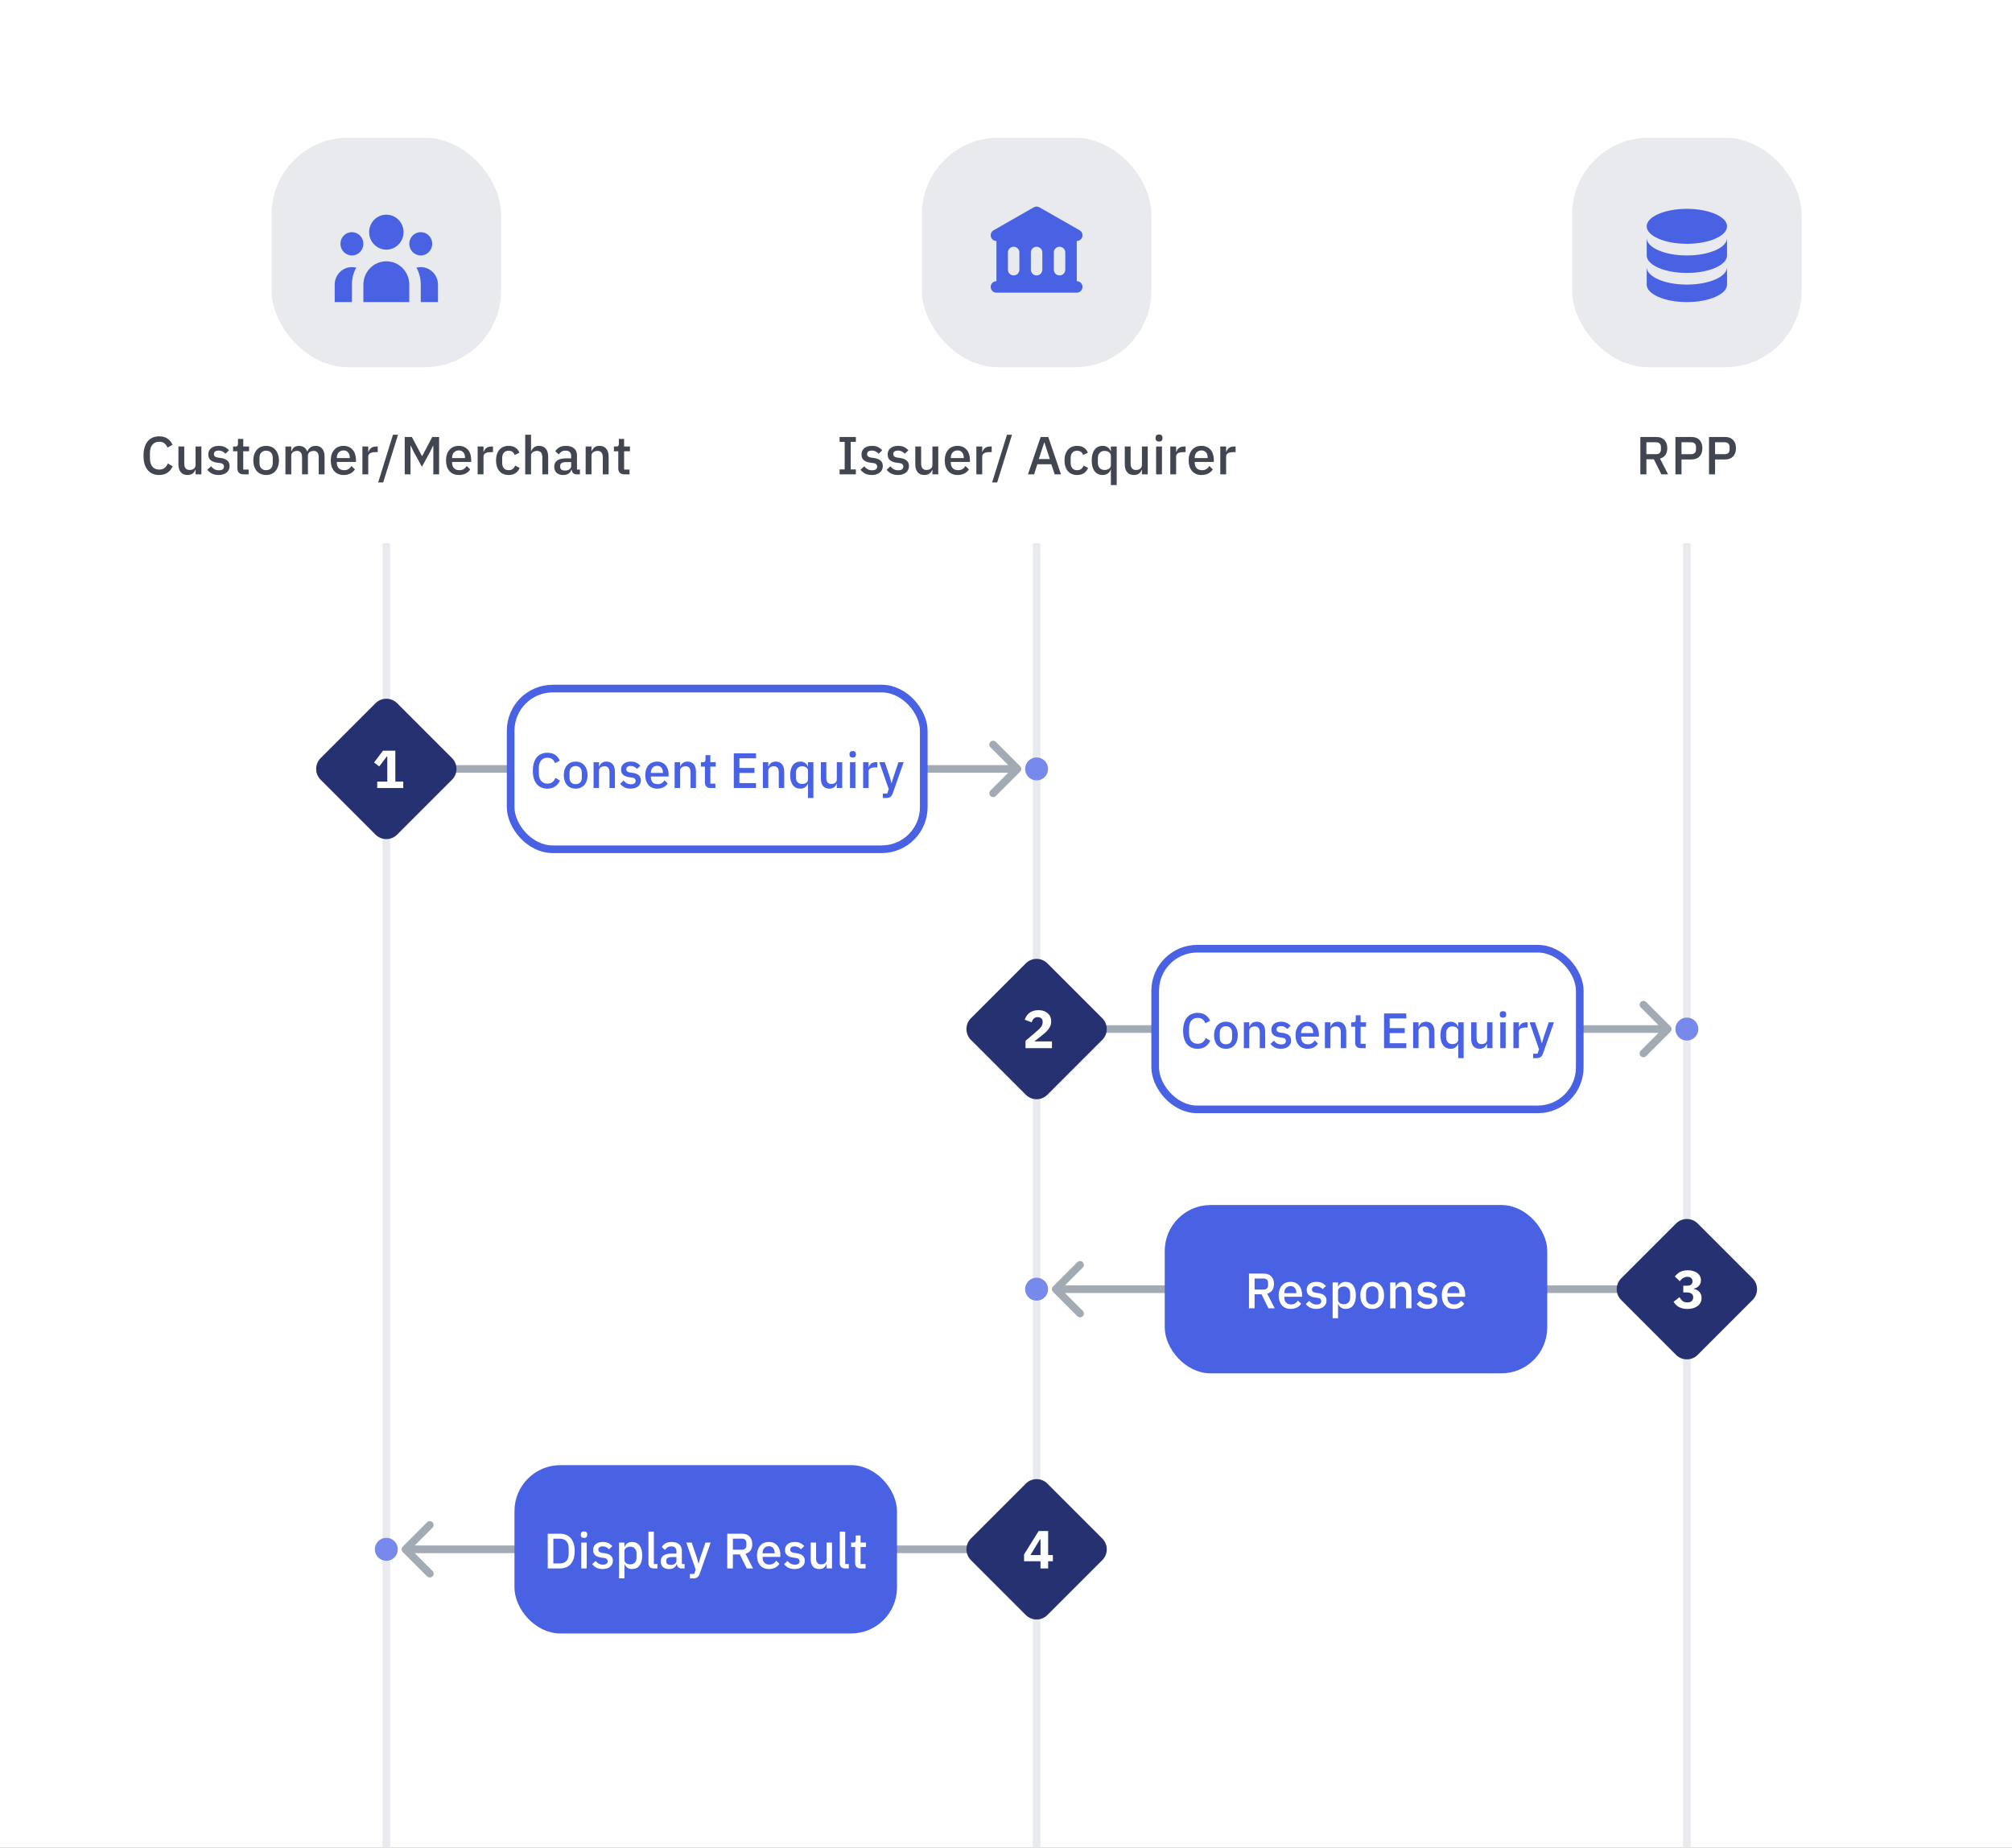
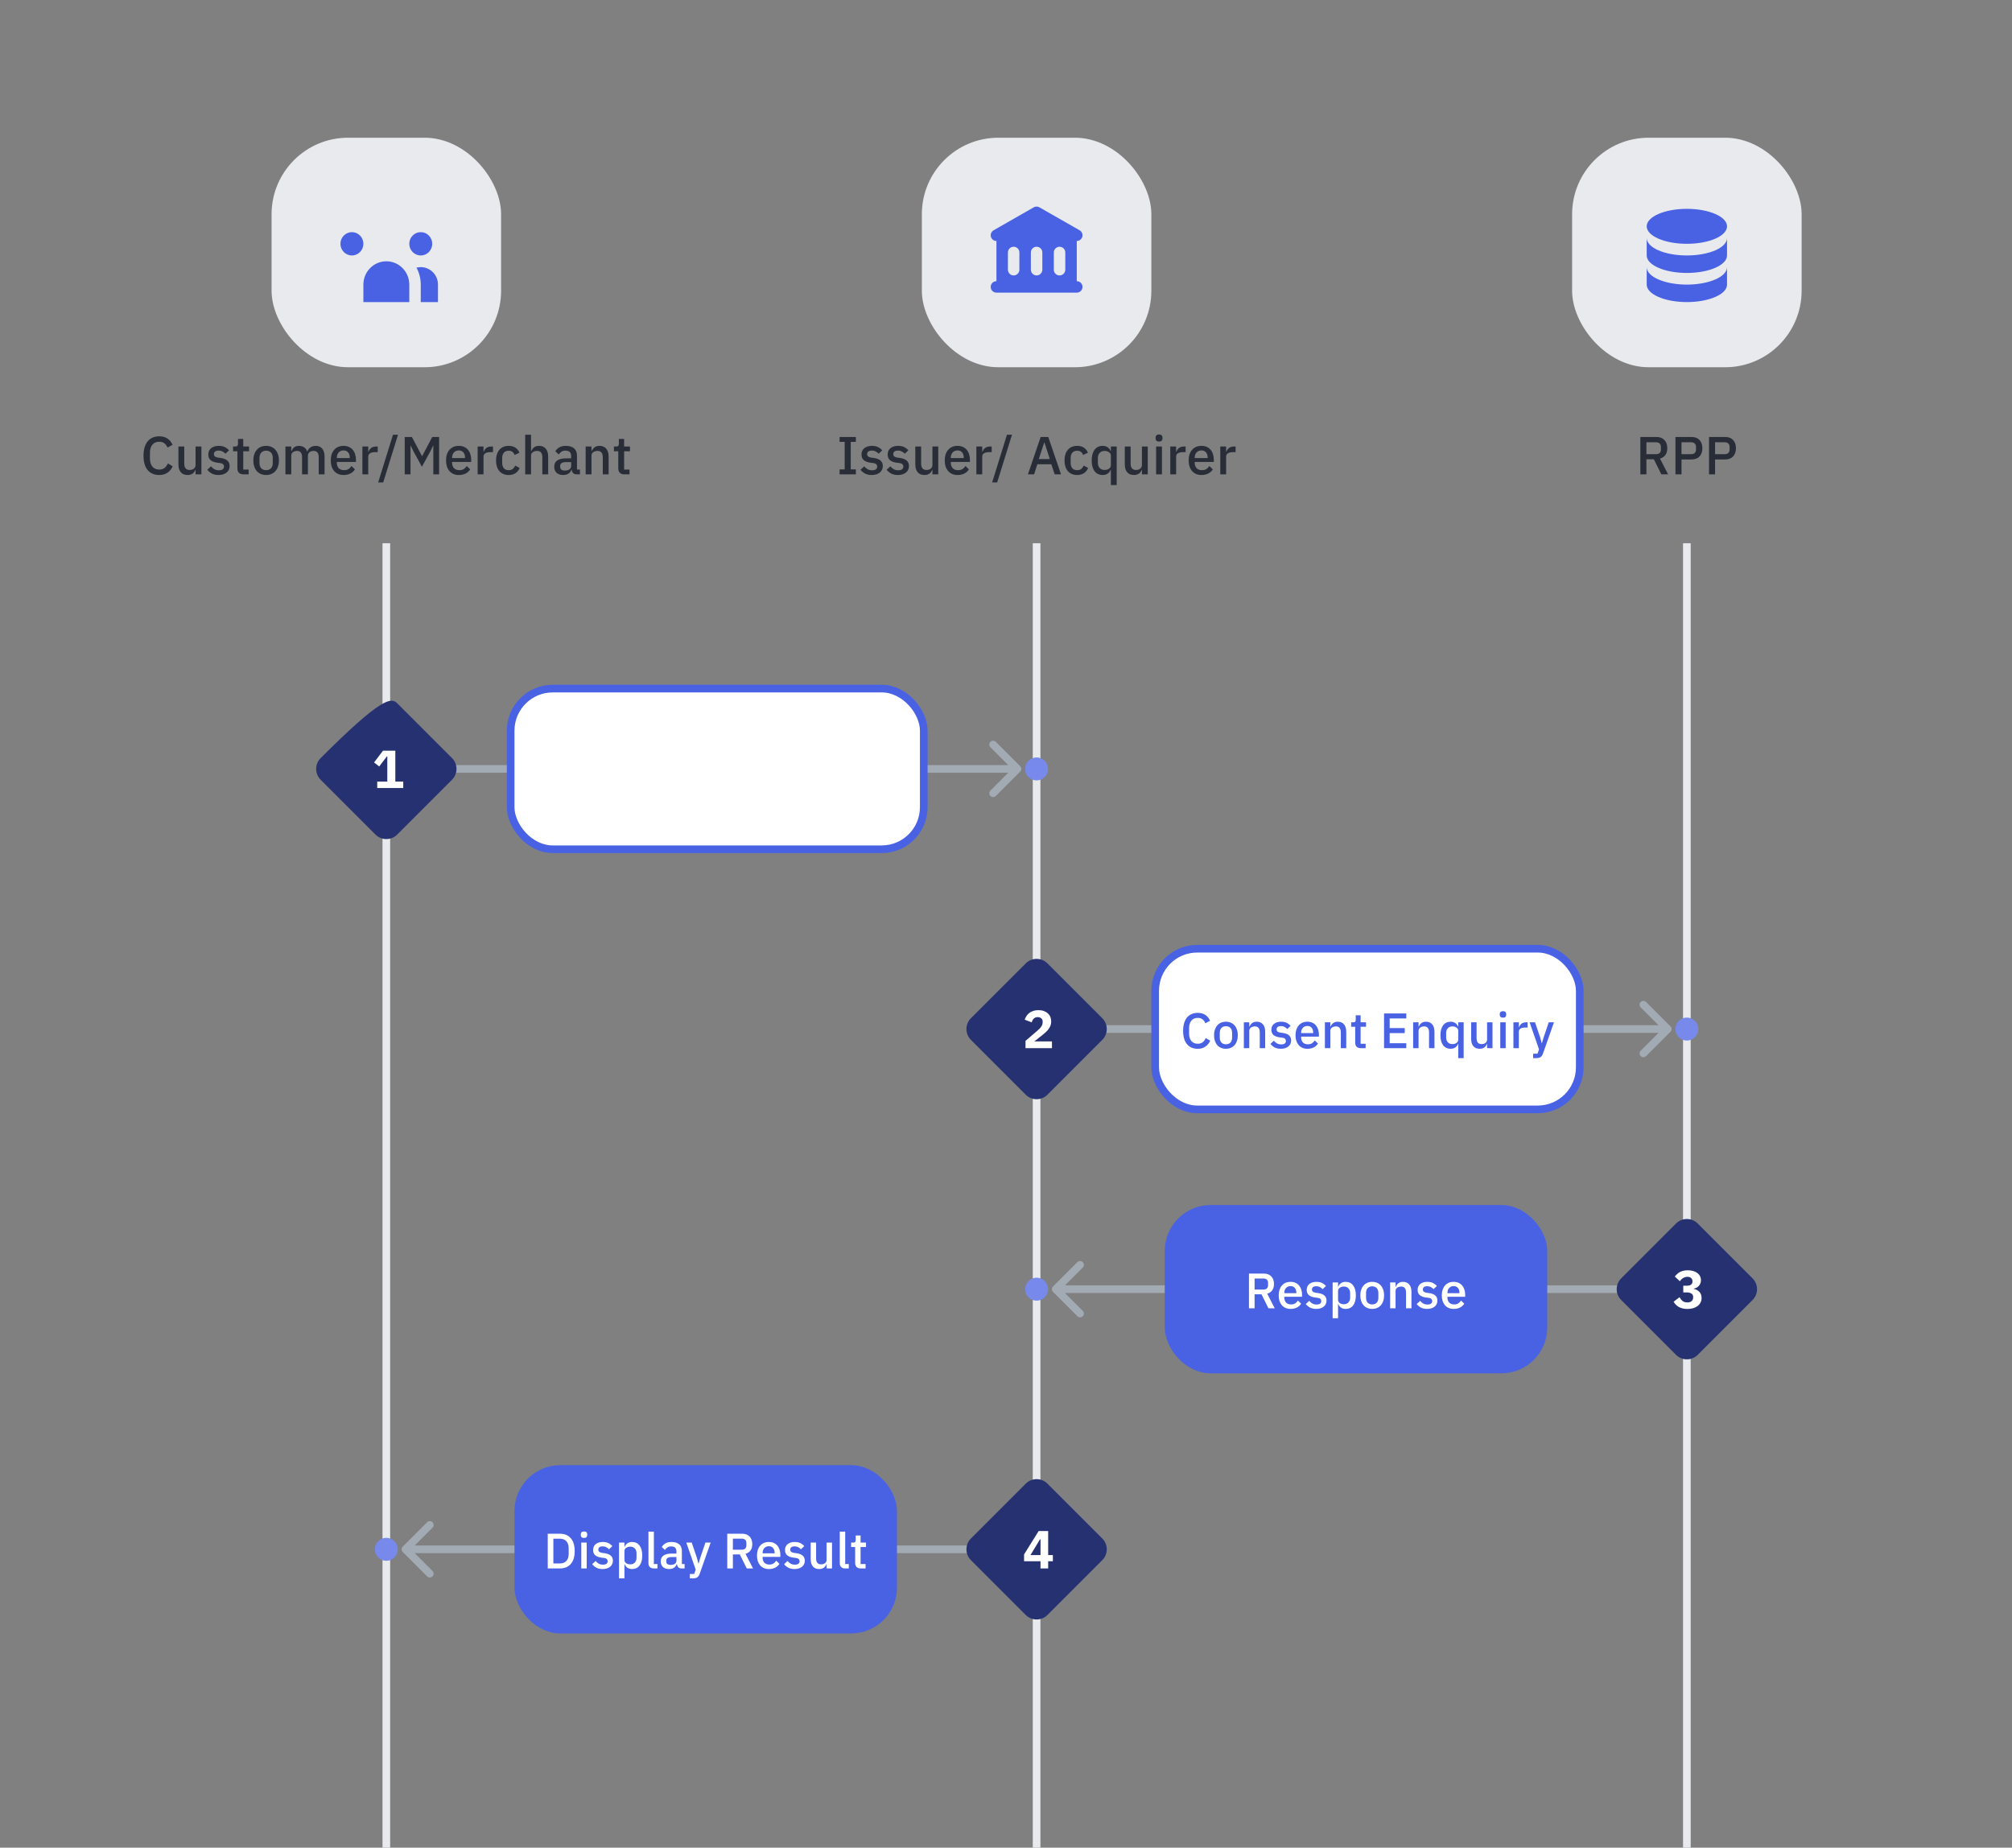
<svg xmlns="http://www.w3.org/2000/svg" width="526" height="483" viewBox="0 0 526 483" fill="none">
  <rect x="0" y="0" width="526" height="483" fill="#808080" stroke="none" />
  <g clip-path="url(#clip0_8870_31969)">
-     <rect width="542" height="483" fill="white" />
    <rect x="71" y="36" width="60" height="60" rx="20" fill="#E8EAED" />
-     <path d="M105.5 60.685C105.5 63.209 103.485 65.255 101 65.255C98.515 65.255 96.5 63.209 96.5 60.685C96.5 58.161 98.515 56.115 101 56.115C103.485 56.115 105.5 58.161 105.5 60.685Z" fill="#4962E3" />
    <path d="M113 63.732C113 65.415 111.657 66.779 110 66.779C108.343 66.779 107 65.415 107 63.732C107 62.049 108.343 60.685 110 60.685C111.657 60.685 113 62.049 113 63.732Z" fill="#4962E3" />
    <path d="M107 74.396C107 71.03 104.314 68.302 101 68.302C97.686 68.302 95 71.03 95 74.396V78.966H107V74.396Z" fill="#4962E3" />
    <path d="M95 63.732C95 65.415 93.657 66.779 92 66.779C90.343 66.779 89 65.415 89 63.732C89 62.049 90.343 60.685 92 60.685C93.657 60.685 95 62.049 95 63.732Z" fill="#4962E3" />
    <path d="M110 78.966V74.396C110 72.79 109.592 71.281 108.876 69.969C109.235 69.875 109.612 69.826 110 69.826C112.485 69.826 114.5 71.872 114.5 74.396V78.966H110Z" fill="#4962E3" />
-     <path d="M93.124 69.969C92.408 71.281 92 72.79 92 74.396V78.966H87.5V74.396C87.5 71.872 89.515 69.826 92 69.826C92.388 69.826 92.765 69.875 93.124 69.969Z" fill="#4962E3" />
    <path opacity="0.8" d="M41.621 124.168C40.342 124.168 39.339 123.739 38.611 122.88C37.883 122.012 37.519 120.757 37.519 119.114C37.519 118.293 37.612 117.569 37.799 116.944C37.986 116.319 38.256 115.791 38.611 115.362C38.966 114.933 39.395 114.611 39.899 114.396C40.412 114.172 40.986 114.06 41.621 114.06C42.47 114.06 43.18 114.247 43.749 114.62C44.328 114.993 44.78 115.544 45.107 116.272L43.777 117C43.609 116.533 43.348 116.165 42.993 115.894C42.648 115.614 42.19 115.474 41.621 115.474C40.865 115.474 40.272 115.731 39.843 116.244C39.414 116.757 39.199 117.467 39.199 118.372V119.856C39.199 120.761 39.414 121.471 39.843 121.984C40.272 122.497 40.865 122.754 41.621 122.754C42.209 122.754 42.685 122.605 43.049 122.306C43.422 121.998 43.698 121.606 43.875 121.13L45.149 121.9C44.822 122.609 44.365 123.165 43.777 123.566C43.189 123.967 42.47 124.168 41.621 124.168ZM51.124 122.796H51.068C51.003 122.973 50.914 123.146 50.802 123.314C50.699 123.482 50.564 123.631 50.396 123.762C50.237 123.883 50.041 123.981 49.808 124.056C49.584 124.131 49.323 124.168 49.024 124.168C48.268 124.168 47.68 123.925 47.26 123.44C46.849 122.955 46.644 122.259 46.644 121.354V116.72H48.17V121.158C48.17 122.287 48.637 122.852 49.57 122.852C49.766 122.852 49.957 122.829 50.144 122.782C50.331 122.726 50.494 122.647 50.634 122.544C50.783 122.441 50.9 122.311 50.984 122.152C51.077 121.993 51.124 121.807 51.124 121.592V116.72H52.65V124H51.124V122.796ZM57.145 124.168C56.455 124.168 55.876 124.047 55.409 123.804C54.943 123.561 54.536 123.225 54.191 122.796L55.171 121.9C55.442 122.227 55.74 122.483 56.067 122.67C56.403 122.847 56.791 122.936 57.229 122.936C57.677 122.936 58.008 122.852 58.223 122.684C58.447 122.507 58.559 122.264 58.559 121.956C58.559 121.723 58.48 121.527 58.321 121.368C58.172 121.2 57.906 121.093 57.523 121.046L56.851 120.962C56.105 120.869 55.517 120.654 55.087 120.318C54.667 119.973 54.457 119.464 54.457 118.792C54.457 118.437 54.523 118.125 54.653 117.854C54.784 117.574 54.966 117.341 55.199 117.154C55.442 116.958 55.727 116.809 56.053 116.706C56.389 116.603 56.758 116.552 57.159 116.552C57.812 116.552 58.344 116.655 58.755 116.86C59.175 117.065 59.548 117.35 59.875 117.714L58.937 118.61C58.751 118.386 58.503 118.195 58.195 118.036C57.897 117.868 57.551 117.784 57.159 117.784C56.739 117.784 56.426 117.868 56.221 118.036C56.025 118.204 55.927 118.423 55.927 118.694C55.927 118.974 56.016 119.184 56.193 119.324C56.37 119.464 56.655 119.567 57.047 119.632L57.719 119.716C58.522 119.837 59.105 120.075 59.469 120.43C59.843 120.775 60.029 121.242 60.029 121.83C60.029 122.185 59.959 122.507 59.819 122.796C59.688 123.076 59.497 123.319 59.245 123.524C58.993 123.729 58.69 123.888 58.335 124C57.98 124.112 57.584 124.168 57.145 124.168ZM63.673 124C63.141 124 62.74 123.865 62.469 123.594C62.199 123.314 62.063 122.922 62.063 122.418V117.966H60.929V116.72H61.545C61.797 116.72 61.97 116.664 62.063 116.552C62.166 116.44 62.217 116.258 62.217 116.006V114.732H63.589V116.72H65.115V117.966H63.589V122.754H65.003V124H63.673ZM69.572 124.168C69.068 124.168 68.606 124.079 68.186 123.902C67.775 123.725 67.425 123.473 67.136 123.146C66.847 122.81 66.623 122.409 66.464 121.942C66.305 121.466 66.226 120.939 66.226 120.36C66.226 119.781 66.305 119.259 66.464 118.792C66.623 118.316 66.847 117.915 67.136 117.588C67.425 117.252 67.775 116.995 68.186 116.818C68.606 116.641 69.068 116.552 69.572 116.552C70.076 116.552 70.533 116.641 70.944 116.818C71.364 116.995 71.719 117.252 72.008 117.588C72.297 117.915 72.521 118.316 72.68 118.792C72.839 119.259 72.918 119.781 72.918 120.36C72.918 120.939 72.839 121.466 72.68 121.942C72.521 122.409 72.297 122.81 72.008 123.146C71.719 123.473 71.364 123.725 70.944 123.902C70.533 124.079 70.076 124.168 69.572 124.168ZM69.572 122.908C70.095 122.908 70.515 122.749 70.832 122.432C71.149 122.105 71.308 121.62 71.308 120.976V119.744C71.308 119.1 71.149 118.619 70.832 118.302C70.515 117.975 70.095 117.812 69.572 117.812C69.049 117.812 68.629 117.975 68.312 118.302C67.995 118.619 67.836 119.1 67.836 119.744V120.976C67.836 121.62 67.995 122.105 68.312 122.432C68.629 122.749 69.049 122.908 69.572 122.908ZM74.618 124V116.72H76.144V117.924H76.214C76.289 117.737 76.378 117.56 76.48 117.392C76.592 117.224 76.723 117.079 76.872 116.958C77.031 116.827 77.213 116.729 77.418 116.664C77.633 116.589 77.88 116.552 78.16 116.552C78.655 116.552 79.094 116.673 79.476 116.916C79.859 117.159 80.139 117.532 80.316 118.036H80.358C80.489 117.625 80.741 117.275 81.114 116.986C81.488 116.697 81.968 116.552 82.556 116.552C83.284 116.552 83.849 116.799 84.25 117.294C84.652 117.779 84.852 118.475 84.852 119.38V124H83.326V119.562C83.326 119.002 83.219 118.582 83.004 118.302C82.79 118.013 82.449 117.868 81.982 117.868C81.786 117.868 81.6 117.896 81.422 117.952C81.245 117.999 81.086 118.073 80.946 118.176C80.816 118.279 80.708 118.409 80.624 118.568C80.54 118.727 80.498 118.909 80.498 119.114V124H78.972V119.562C78.972 118.433 78.529 117.868 77.642 117.868C77.456 117.868 77.269 117.896 77.082 117.952C76.905 117.999 76.746 118.073 76.606 118.176C76.466 118.279 76.354 118.409 76.27 118.568C76.186 118.727 76.144 118.909 76.144 119.114V124H74.618ZM89.82 124.168C89.297 124.168 88.831 124.079 88.42 123.902C88.009 123.725 87.659 123.473 87.37 123.146C87.081 122.81 86.857 122.409 86.698 121.942C86.549 121.466 86.474 120.939 86.474 120.36C86.474 119.781 86.549 119.259 86.698 118.792C86.857 118.316 87.081 117.915 87.37 117.588C87.659 117.252 88.009 116.995 88.42 116.818C88.831 116.641 89.297 116.552 89.82 116.552C90.352 116.552 90.819 116.645 91.22 116.832C91.631 117.019 91.971 117.28 92.242 117.616C92.513 117.943 92.713 118.325 92.844 118.764C92.984 119.203 93.054 119.674 93.054 120.178V120.752H88.056V120.99C88.056 121.55 88.219 122.012 88.546 122.376C88.882 122.731 89.358 122.908 89.974 122.908C90.422 122.908 90.8 122.81 91.108 122.614C91.416 122.418 91.677 122.152 91.892 121.816L92.788 122.698C92.517 123.146 92.125 123.505 91.612 123.776C91.099 124.037 90.501 124.168 89.82 124.168ZM89.82 117.742C89.559 117.742 89.316 117.789 89.092 117.882C88.877 117.975 88.691 118.106 88.532 118.274C88.383 118.442 88.266 118.643 88.182 118.876C88.098 119.109 88.056 119.366 88.056 119.646V119.744H91.444V119.604C91.444 119.044 91.299 118.596 91.01 118.26C90.721 117.915 90.324 117.742 89.82 117.742ZM94.743 124V116.72H96.269V118.12H96.339C96.442 117.747 96.657 117.42 96.983 117.14C97.31 116.86 97.763 116.72 98.341 116.72H98.747V118.19H98.145C97.539 118.19 97.072 118.288 96.745 118.484C96.428 118.68 96.269 118.969 96.269 119.352V124H94.743ZM98.863 126.114L102.741 113.64H104.057L100.179 126.114H98.863ZM113.283 116.524H113.213L112.443 118.106L110.301 122.012L108.159 118.106L107.389 116.524H107.319V124H105.807V114.228H107.683L110.301 119.198H110.385L113.003 114.228H114.795V124H113.283V116.524ZM119.953 124.168C119.43 124.168 118.964 124.079 118.553 123.902C118.142 123.725 117.792 123.473 117.503 123.146C117.214 122.81 116.99 122.409 116.831 121.942C116.682 121.466 116.607 120.939 116.607 120.36C116.607 119.781 116.682 119.259 116.831 118.792C116.99 118.316 117.214 117.915 117.503 117.588C117.792 117.252 118.142 116.995 118.553 116.818C118.964 116.641 119.43 116.552 119.953 116.552C120.485 116.552 120.952 116.645 121.353 116.832C121.764 117.019 122.104 117.28 122.375 117.616C122.646 117.943 122.846 118.325 122.977 118.764C123.117 119.203 123.187 119.674 123.187 120.178V120.752H118.189V120.99C118.189 121.55 118.352 122.012 118.679 122.376C119.015 122.731 119.491 122.908 120.107 122.908C120.555 122.908 120.933 122.81 121.241 122.614C121.549 122.418 121.81 122.152 122.025 121.816L122.921 122.698C122.65 123.146 122.258 123.505 121.745 123.776C121.232 124.037 120.634 124.168 119.953 124.168ZM119.953 117.742C119.692 117.742 119.449 117.789 119.225 117.882C119.01 117.975 118.824 118.106 118.665 118.274C118.516 118.442 118.399 118.643 118.315 118.876C118.231 119.109 118.189 119.366 118.189 119.646V119.744H121.577V119.604C121.577 119.044 121.432 118.596 121.143 118.26C120.854 117.915 120.457 117.742 119.953 117.742ZM124.876 124V116.72H126.402V118.12H126.472C126.575 117.747 126.79 117.42 127.116 117.14C127.443 116.86 127.896 116.72 128.474 116.72H128.88V118.19H128.278C127.672 118.19 127.205 118.288 126.878 118.484C126.561 118.68 126.402 118.969 126.402 119.352V124H124.876ZM132.981 124.168C132.459 124.168 131.992 124.079 131.581 123.902C131.171 123.725 130.825 123.473 130.545 123.146C130.265 122.81 130.051 122.409 129.901 121.942C129.752 121.466 129.677 120.939 129.677 120.36C129.677 119.781 129.752 119.259 129.901 118.792C130.051 118.316 130.265 117.915 130.545 117.588C130.825 117.252 131.171 116.995 131.581 116.818C131.992 116.641 132.459 116.552 132.981 116.552C133.709 116.552 134.307 116.715 134.773 117.042C135.24 117.369 135.581 117.803 135.795 118.344L134.535 118.932C134.433 118.596 134.251 118.33 133.989 118.134C133.737 117.929 133.401 117.826 132.981 117.826C132.421 117.826 131.997 118.003 131.707 118.358C131.427 118.703 131.287 119.156 131.287 119.716V121.018C131.287 121.578 131.427 122.035 131.707 122.39C131.997 122.735 132.421 122.908 132.981 122.908C133.429 122.908 133.784 122.801 134.045 122.586C134.316 122.362 134.531 122.068 134.689 121.704L135.851 122.32C135.609 122.917 135.245 123.375 134.759 123.692C134.274 124.009 133.681 124.168 132.981 124.168ZM137.304 113.64H138.83V117.924H138.9C139.059 117.532 139.297 117.205 139.614 116.944C139.941 116.683 140.384 116.552 140.944 116.552C141.691 116.552 142.269 116.799 142.68 117.294C143.1 117.779 143.31 118.475 143.31 119.38V124H141.784V119.562C141.784 118.433 141.327 117.868 140.412 117.868C140.216 117.868 140.02 117.896 139.824 117.952C139.637 117.999 139.469 118.073 139.32 118.176C139.171 118.279 139.049 118.409 138.956 118.568C138.872 118.727 138.83 118.909 138.83 119.114V124H137.304V113.64ZM150.759 124C150.358 124 150.05 123.888 149.835 123.664C149.62 123.431 149.49 123.137 149.443 122.782H149.373C149.233 123.239 148.976 123.585 148.603 123.818C148.23 124.051 147.777 124.168 147.245 124.168C146.489 124.168 145.906 123.972 145.495 123.58C145.094 123.188 144.893 122.661 144.893 121.998C144.893 121.27 145.154 120.724 145.677 120.36C146.209 119.996 146.984 119.814 148.001 119.814H149.317V119.198C149.317 118.75 149.196 118.405 148.953 118.162C148.71 117.919 148.332 117.798 147.819 117.798C147.39 117.798 147.04 117.891 146.769 118.078C146.498 118.265 146.27 118.503 146.083 118.792L145.173 117.966C145.416 117.555 145.756 117.219 146.195 116.958C146.634 116.687 147.208 116.552 147.917 116.552C148.86 116.552 149.583 116.771 150.087 117.21C150.591 117.649 150.843 118.279 150.843 119.1V122.754H151.613V124H150.759ZM147.679 123.006C148.155 123.006 148.547 122.903 148.855 122.698C149.163 122.483 149.317 122.199 149.317 121.844V120.794H148.029C146.974 120.794 146.447 121.121 146.447 121.774V122.026C146.447 122.353 146.554 122.6 146.769 122.768C146.993 122.927 147.296 123.006 147.679 123.006ZM153.109 124V116.72H154.635V117.924H154.705C154.863 117.532 155.101 117.205 155.419 116.944C155.745 116.683 156.189 116.552 156.749 116.552C157.495 116.552 158.074 116.799 158.485 117.294C158.905 117.779 159.115 118.475 159.115 119.38V124H157.589V119.576C157.589 118.437 157.131 117.868 156.217 117.868C156.021 117.868 155.825 117.896 155.629 117.952C155.442 117.999 155.274 118.073 155.125 118.176C154.975 118.279 154.854 118.409 154.761 118.568C154.677 118.727 154.635 118.913 154.635 119.128V124H153.109ZM163.246 124C162.714 124 162.312 123.865 162.042 123.594C161.771 123.314 161.636 122.922 161.636 122.418V117.966H160.502V116.72H161.118C161.37 116.72 161.542 116.664 161.636 116.552C161.738 116.44 161.79 116.258 161.79 116.006V114.732H163.162V116.72H164.688V117.966H163.162V122.754H164.576V124H163.246Z" fill="#121826" />
    <rect x="100" y="142" width="2" height="2293" fill="#E8EAED" />
    <rect x="241" y="36" width="60" height="60" rx="20" fill="#E8EAED" />
    <path fill-rule="evenodd" clip-rule="evenodd" d="M271.744 54.198C271.283 53.934 270.717 53.934 270.256 54.198L259.756 60.198C259.037 60.609 258.787 61.525 259.198 62.244C259.474 62.728 259.98 63 260.5 63V73.5C259.672 73.5 259 74.172 259 75C259 75.828 259.672 76.5 260.5 76.5H281.5C282.328 76.5 283 75.828 283 75C283 74.172 282.328 73.5 281.5 73.5V63C282.02 63 282.526 62.728 282.803 62.244C283.214 61.525 282.964 60.609 282.244 60.198L271.744 54.198ZM265 64.5C264.172 64.5 263.5 65.172 263.5 66V70.5C263.5 71.328 264.172 72 265 72C265.828 72 266.5 71.328 266.5 70.5V66C266.5 65.172 265.828 64.5 265 64.5ZM269.5 66C269.5 65.172 270.172 64.5 271 64.5C271.828 64.5 272.5 65.172 272.5 66V70.5C272.5 71.328 271.828 72 271 72C270.172 72 269.5 71.328 269.5 70.5V66ZM277 64.5C276.172 64.5 275.5 65.172 275.5 66V70.5C275.5 71.328 276.172 72 277 72C277.828 72 278.5 71.328 278.5 70.5V66C278.5 65.172 277.828 64.5 277 64.5Z" fill="#4962E3" />
    <path opacity="0.8" d="M219.496 124V122.712H220.826V115.516H219.496V114.228H223.752V115.516H222.408V122.712H223.752V124H219.496ZM227.911 124.168C227.22 124.168 226.641 124.047 226.175 123.804C225.708 123.561 225.302 123.225 224.957 122.796L225.937 121.9C226.207 122.227 226.506 122.483 226.833 122.67C227.169 122.847 227.556 122.936 227.995 122.936C228.443 122.936 228.774 122.852 228.989 122.684C229.213 122.507 229.325 122.264 229.325 121.956C229.325 121.723 229.245 121.527 229.087 121.368C228.937 121.2 228.671 121.093 228.289 121.046L227.617 120.962C226.87 120.869 226.282 120.654 225.853 120.318C225.433 119.973 225.223 119.464 225.223 118.792C225.223 118.437 225.288 118.125 225.419 117.854C225.549 117.574 225.731 117.341 225.965 117.154C226.207 116.958 226.492 116.809 226.819 116.706C227.155 116.603 227.523 116.552 227.925 116.552C228.578 116.552 229.11 116.655 229.521 116.86C229.941 117.065 230.314 117.35 230.641 117.714L229.703 118.61C229.516 118.386 229.269 118.195 228.961 118.036C228.662 117.868 228.317 117.784 227.925 117.784C227.505 117.784 227.192 117.868 226.987 118.036C226.791 118.204 226.693 118.423 226.693 118.694C226.693 118.974 226.781 119.184 226.959 119.324C227.136 119.464 227.421 119.567 227.813 119.632L228.485 119.716C229.287 119.837 229.871 120.075 230.235 120.43C230.608 120.775 230.795 121.242 230.795 121.83C230.795 122.185 230.725 122.507 230.585 122.796C230.454 123.076 230.263 123.319 230.011 123.524C229.759 123.729 229.455 123.888 229.101 124C228.746 124.112 228.349 124.168 227.911 124.168ZM234.747 124.168C234.056 124.168 233.477 124.047 233.011 123.804C232.544 123.561 232.138 123.225 231.793 122.796L232.773 121.9C233.043 122.227 233.342 122.483 233.669 122.67C234.005 122.847 234.392 122.936 234.831 122.936C235.279 122.936 235.61 122.852 235.825 122.684C236.049 122.507 236.161 122.264 236.161 121.956C236.161 121.723 236.081 121.527 235.923 121.368C235.773 121.2 235.507 121.093 235.125 121.046L234.453 120.962C233.706 120.869 233.118 120.654 232.689 120.318C232.269 119.973 232.059 119.464 232.059 118.792C232.059 118.437 232.124 118.125 232.255 117.854C232.385 117.574 232.567 117.341 232.801 117.154C233.043 116.958 233.328 116.809 233.655 116.706C233.991 116.603 234.359 116.552 234.761 116.552C235.414 116.552 235.946 116.655 236.357 116.86C236.777 117.065 237.15 117.35 237.477 117.714L236.539 118.61C236.352 118.386 236.105 118.195 235.797 118.036C235.498 117.868 235.153 117.784 234.761 117.784C234.341 117.784 234.028 117.868 233.823 118.036C233.627 118.204 233.529 118.423 233.529 118.694C233.529 118.974 233.617 119.184 233.795 119.324C233.972 119.464 234.257 119.567 234.649 119.632L235.321 119.716C236.123 119.837 236.707 120.075 237.071 120.43C237.444 120.775 237.631 121.242 237.631 121.83C237.631 122.185 237.561 122.507 237.421 122.796C237.29 123.076 237.099 123.319 236.847 123.524C236.595 123.729 236.291 123.888 235.937 124C235.582 124.112 235.185 124.168 234.747 124.168ZM243.765 122.796H243.709C243.643 122.973 243.555 123.146 243.443 123.314C243.34 123.482 243.205 123.631 243.037 123.762C242.878 123.883 242.682 123.981 242.449 124.056C242.225 124.131 241.963 124.168 241.665 124.168C240.909 124.168 240.321 123.925 239.901 123.44C239.49 122.955 239.285 122.259 239.285 121.354V116.72H240.811V121.158C240.811 122.287 241.277 122.852 242.211 122.852C242.407 122.852 242.598 122.829 242.785 122.782C242.971 122.726 243.135 122.647 243.275 122.544C243.424 122.441 243.541 122.311 243.625 122.152C243.718 121.993 243.765 121.807 243.765 121.592V116.72H245.291V124H243.765V122.796ZM250.332 124.168C249.809 124.168 249.342 124.079 248.932 123.902C248.521 123.725 248.171 123.473 247.882 123.146C247.592 122.81 247.368 122.409 247.21 121.942C247.06 121.466 246.986 120.939 246.986 120.36C246.986 119.781 247.06 119.259 247.21 118.792C247.368 118.316 247.592 117.915 247.882 117.588C248.171 117.252 248.521 116.995 248.932 116.818C249.342 116.641 249.809 116.552 250.332 116.552C250.864 116.552 251.33 116.645 251.732 116.832C252.142 117.019 252.483 117.28 252.754 117.616C253.024 117.943 253.225 118.325 253.356 118.764C253.496 119.203 253.566 119.674 253.566 120.178V120.752H248.568V120.99C248.568 121.55 248.731 122.012 249.058 122.376C249.394 122.731 249.87 122.908 250.486 122.908C250.934 122.908 251.312 122.81 251.62 122.614C251.928 122.418 252.189 122.152 252.404 121.816L253.3 122.698C253.029 123.146 252.637 123.505 252.124 123.776C251.61 124.037 251.013 124.168 250.332 124.168ZM250.332 117.742C250.07 117.742 249.828 117.789 249.604 117.882C249.389 117.975 249.202 118.106 249.044 118.274C248.894 118.442 248.778 118.643 248.694 118.876C248.61 119.109 248.568 119.366 248.568 119.646V119.744H251.956V119.604C251.956 119.044 251.811 118.596 251.522 118.26C251.232 117.915 250.836 117.742 250.332 117.742ZM255.255 124V116.72H256.781V118.12H256.851C256.954 117.747 257.168 117.42 257.495 117.14C257.822 116.86 258.274 116.72 258.853 116.72H259.259V118.19H258.657C258.05 118.19 257.584 118.288 257.257 118.484C256.94 118.68 256.781 118.969 256.781 119.352V124H255.255ZM259.374 126.114L263.252 113.64H264.568L260.69 126.114H259.374ZM275.731 124L274.849 121.354H271.195L270.341 124H268.731L272.063 114.228H274.051L277.383 124H275.731ZM273.057 115.684H272.987L271.573 119.996H274.457L273.057 115.684ZM281.598 124.168C281.076 124.168 280.609 124.079 280.198 123.902C279.788 123.725 279.442 123.473 279.162 123.146C278.882 122.81 278.668 122.409 278.518 121.942C278.369 121.466 278.294 120.939 278.294 120.36C278.294 119.781 278.369 119.259 278.518 118.792C278.668 118.316 278.882 117.915 279.162 117.588C279.442 117.252 279.788 116.995 280.198 116.818C280.609 116.641 281.076 116.552 281.598 116.552C282.326 116.552 282.924 116.715 283.39 117.042C283.857 117.369 284.198 117.803 284.412 118.344L283.152 118.932C283.05 118.596 282.868 118.33 282.606 118.134C282.354 117.929 282.018 117.826 281.598 117.826C281.038 117.826 280.614 118.003 280.324 118.358C280.044 118.703 279.904 119.156 279.904 119.716V121.018C279.904 121.578 280.044 122.035 280.324 122.39C280.614 122.735 281.038 122.908 281.598 122.908C282.046 122.908 282.401 122.801 282.662 122.586C282.933 122.362 283.148 122.068 283.306 121.704L284.468 122.32C284.226 122.917 283.862 123.375 283.376 123.692C282.891 124.009 282.298 124.168 281.598 124.168ZM290.417 122.796H290.347C290.188 123.225 289.927 123.561 289.563 123.804C289.208 124.047 288.788 124.168 288.303 124.168C287.379 124.168 286.665 123.837 286.161 123.174C285.657 122.502 285.405 121.564 285.405 120.36C285.405 119.156 285.657 118.223 286.161 117.56C286.665 116.888 287.379 116.552 288.303 116.552C288.788 116.552 289.208 116.673 289.563 116.916C289.927 117.149 290.188 117.485 290.347 117.924H290.417V116.72H291.943V126.8H290.417V122.796ZM288.765 122.852C289.232 122.852 289.624 122.74 289.941 122.516C290.258 122.283 290.417 121.979 290.417 121.606V119.114C290.417 118.741 290.258 118.442 289.941 118.218C289.624 117.985 289.232 117.868 288.765 117.868C288.233 117.868 287.808 118.041 287.491 118.386C287.174 118.722 287.015 119.17 287.015 119.73V120.99C287.015 121.55 287.174 122.003 287.491 122.348C287.808 122.684 288.233 122.852 288.765 122.852ZM298.534 122.796H298.478C298.413 122.973 298.324 123.146 298.212 123.314C298.11 123.482 297.974 123.631 297.806 123.762C297.648 123.883 297.452 123.981 297.218 124.056C296.994 124.131 296.733 124.168 296.434 124.168C295.678 124.168 295.09 123.925 294.67 123.44C294.26 122.955 294.054 122.259 294.054 121.354V116.72H295.58V121.158C295.58 122.287 296.047 122.852 296.98 122.852C297.176 122.852 297.368 122.829 297.554 122.782C297.741 122.726 297.904 122.647 298.044 122.544C298.194 122.441 298.31 122.311 298.394 122.152C298.488 121.993 298.534 121.807 298.534 121.592V116.72H300.06V124H298.534V122.796ZM303.015 115.418C302.698 115.418 302.465 115.343 302.315 115.194C302.175 115.045 302.105 114.853 302.105 114.62V114.382C302.105 114.149 302.175 113.957 302.315 113.808C302.465 113.659 302.698 113.584 303.015 113.584C303.333 113.584 303.561 113.659 303.701 113.808C303.841 113.957 303.911 114.149 303.911 114.382V114.62C303.911 114.853 303.841 115.045 303.701 115.194C303.561 115.343 303.333 115.418 303.015 115.418ZM302.245 116.72H303.771V124H302.245V116.72ZM305.95 124V116.72H307.476V118.12H307.546C307.649 117.747 307.864 117.42 308.19 117.14C308.517 116.86 308.97 116.72 309.548 116.72H309.954V118.19H309.352C308.746 118.19 308.279 118.288 307.952 118.484C307.635 118.68 307.476 118.969 307.476 119.352V124H305.95ZM314.097 124.168C313.575 124.168 313.108 124.079 312.697 123.902C312.287 123.725 311.937 123.473 311.647 123.146C311.358 122.81 311.134 122.409 310.975 121.942C310.826 121.466 310.751 120.939 310.751 120.36C310.751 119.781 310.826 119.259 310.975 118.792C311.134 118.316 311.358 117.915 311.647 117.588C311.937 117.252 312.287 116.995 312.697 116.818C313.108 116.641 313.575 116.552 314.097 116.552C314.629 116.552 315.096 116.645 315.497 116.832C315.908 117.019 316.249 117.28 316.519 117.616C316.79 117.943 316.991 118.325 317.121 118.764C317.261 119.203 317.331 119.674 317.331 120.178V120.752H312.333V120.99C312.333 121.55 312.497 122.012 312.823 122.376C313.159 122.731 313.635 122.908 314.251 122.908C314.699 122.908 315.077 122.81 315.385 122.614C315.693 122.418 315.955 122.152 316.169 121.816L317.065 122.698C316.795 123.146 316.403 123.505 315.889 123.776C315.376 124.037 314.779 124.168 314.097 124.168ZM314.097 117.742C313.836 117.742 313.593 117.789 313.369 117.882C313.155 117.975 312.968 118.106 312.809 118.274C312.66 118.442 312.543 118.643 312.459 118.876C312.375 119.109 312.333 119.366 312.333 119.646V119.744H315.721V119.604C315.721 119.044 315.577 118.596 315.287 118.26C314.998 117.915 314.601 117.742 314.097 117.742ZM319.021 124V116.72H320.547V118.12H320.617C320.719 117.747 320.934 117.42 321.261 117.14C321.587 116.86 322.04 116.72 322.619 116.72H323.025V118.19H322.423C321.816 118.19 321.349 118.288 321.023 118.484C320.705 118.68 320.547 118.969 320.547 119.352V124H319.021Z" fill="#121826" />
    <rect x="270" y="142" width="2" height="2293" fill="#E8EAED" />
    <rect x="411" y="36" width="60" height="60" rx="20" fill="#E8EAED" />
    <path d="M430.5 69.825V74.395C430.5 76.919 435.201 78.966 441 78.966C446.799 78.966 451.5 76.919 451.5 74.395V69.825C451.5 72.349 446.799 74.395 441 74.395C435.201 74.395 430.5 72.349 430.5 69.825Z" fill="#4962E3" />
    <path d="M430.5 62.209V66.779C430.5 69.303 435.201 71.349 441 71.349C446.799 71.349 451.5 69.303 451.5 66.779V62.209C451.5 64.733 446.799 66.779 441 66.779C435.201 66.779 430.5 64.733 430.5 62.209Z" fill="#4962E3" />
    <path d="M451.5 59.162C451.5 61.686 446.799 63.732 441 63.732C435.201 63.732 430.5 61.686 430.5 59.162C430.5 56.638 435.201 54.592 441 54.592C446.799 54.592 451.5 56.638 451.5 59.162Z" fill="#4962E3" />
    <path opacity="0.8" d="M430.422 124H428.84V114.228H433.054C433.931 114.228 434.622 114.494 435.126 115.026C435.63 115.549 435.882 116.263 435.882 117.168C435.882 117.868 435.718 118.451 435.392 118.918C435.074 119.375 434.603 119.697 433.978 119.884L436.092 124H434.328L432.368 120.052H430.422V124ZM432.942 118.722C433.343 118.722 433.656 118.619 433.88 118.414C434.104 118.199 434.216 117.896 434.216 117.504V116.832C434.216 116.44 434.104 116.141 433.88 115.936C433.656 115.721 433.343 115.614 432.942 115.614H430.422V118.722H432.942ZM438.014 124V114.228H442.214C443.119 114.228 443.819 114.494 444.314 115.026C444.808 115.558 445.056 116.272 445.056 117.168C445.056 118.064 444.808 118.778 444.314 119.31C443.819 119.842 443.119 120.108 442.214 120.108H439.596V124H438.014ZM439.596 118.722H442.116C442.517 118.722 442.83 118.619 443.054 118.414C443.278 118.199 443.39 117.896 443.39 117.504V116.832C443.39 116.44 443.278 116.141 443.054 115.936C442.83 115.721 442.517 115.614 442.116 115.614H439.596V118.722ZM446.791 124V114.228H450.991C451.896 114.228 452.596 114.494 453.091 115.026C453.586 115.558 453.833 116.272 453.833 117.168C453.833 118.064 453.586 118.778 453.091 119.31C452.596 119.842 451.896 120.108 450.991 120.108H448.373V124H446.791ZM448.373 118.722H450.893C451.294 118.722 451.607 118.619 451.831 118.414C452.055 118.199 452.167 117.896 452.167 117.504V116.832C452.167 116.44 452.055 116.141 451.831 115.936C451.607 115.721 451.294 115.614 450.893 115.614H448.373V118.722Z" fill="#121826" />
    <rect x="440" y="142" width="2" height="2293" fill="#E8EAED" />
    <path d="M266.707 201.707C267.098 201.317 267.098 200.683 266.707 200.293L260.343 193.929C259.953 193.538 259.319 193.538 258.929 193.929C258.538 194.319 258.538 194.953 258.929 195.343L264.586 201L258.929 206.657C258.538 207.047 258.538 207.681 258.929 208.071C259.319 208.462 259.953 208.462 260.343 208.071L266.707 201.707ZM101 202H266V200H101V202Z" fill="#A2AAB4" />
    <circle cx="271" cy="201" r="3" fill="#7789EA" />
    <rect x="133.5" y="180" width="108" height="42" rx="11" fill="white" />
    <rect x="133.5" y="180" width="108" height="42" rx="11" stroke="#4962E3" stroke-width="2" />
-     <path d="M143.115 206.156C141.928 206.156 140.996 205.757 140.32 204.96C139.644 204.154 139.306 202.988 139.306 201.463C139.306 200.7 139.393 200.029 139.566 199.448C139.74 198.867 139.991 198.378 140.32 197.979C140.65 197.58 141.048 197.281 141.516 197.082C141.993 196.874 142.526 196.77 143.115 196.77C143.904 196.77 144.563 196.943 145.091 197.29C145.629 197.637 146.049 198.148 146.352 198.824L145.117 199.5C144.961 199.067 144.719 198.724 144.389 198.473C144.069 198.213 143.644 198.083 143.115 198.083C142.413 198.083 141.863 198.321 141.464 198.798C141.066 199.275 140.866 199.933 140.866 200.774V202.152C140.866 202.993 141.066 203.651 141.464 204.128C141.863 204.605 142.413 204.843 143.115 204.843C143.661 204.843 144.103 204.704 144.441 204.427C144.788 204.141 145.044 203.777 145.208 203.335L146.391 204.05C146.088 204.709 145.663 205.224 145.117 205.597C144.571 205.97 143.904 206.156 143.115 206.156ZM150.497 206.156C150.029 206.156 149.6 206.074 149.21 205.909C148.828 205.744 148.503 205.51 148.235 205.207C147.966 204.895 147.758 204.522 147.611 204.089C147.463 203.647 147.39 203.157 147.39 202.62C147.39 202.083 147.463 201.597 147.611 201.164C147.758 200.722 147.966 200.349 148.235 200.046C148.503 199.734 148.828 199.496 149.21 199.331C149.6 199.166 150.029 199.084 150.497 199.084C150.965 199.084 151.389 199.166 151.771 199.331C152.161 199.496 152.49 199.734 152.759 200.046C153.027 200.349 153.235 200.722 153.383 201.164C153.53 201.597 153.604 202.083 153.604 202.62C153.604 203.157 153.53 203.647 153.383 204.089C153.235 204.522 153.027 204.895 152.759 205.207C152.49 205.51 152.161 205.744 151.771 205.909C151.389 206.074 150.965 206.156 150.497 206.156ZM150.497 204.986C150.982 204.986 151.372 204.839 151.667 204.544C151.961 204.241 152.109 203.79 152.109 203.192V202.048C152.109 201.45 151.961 201.004 151.667 200.709C151.372 200.406 150.982 200.254 150.497 200.254C150.011 200.254 149.621 200.406 149.327 200.709C149.032 201.004 148.885 201.45 148.885 202.048V203.192C148.885 203.79 149.032 204.241 149.327 204.544C149.621 204.839 150.011 204.986 150.497 204.986ZM155.182 206V199.24H156.599V200.358H156.664C156.812 199.994 157.033 199.691 157.327 199.448C157.631 199.205 158.042 199.084 158.562 199.084C159.256 199.084 159.793 199.314 160.174 199.773C160.564 200.224 160.759 200.869 160.759 201.71V206H159.342V201.892C159.342 200.835 158.918 200.306 158.068 200.306C157.886 200.306 157.704 200.332 157.522 200.384C157.349 200.427 157.193 200.497 157.054 200.592C156.916 200.687 156.803 200.809 156.716 200.956C156.638 201.103 156.599 201.277 156.599 201.476V206H155.182ZM164.868 206.156C164.227 206.156 163.69 206.043 163.256 205.818C162.823 205.593 162.446 205.281 162.125 204.882L163.035 204.05C163.287 204.353 163.564 204.592 163.867 204.765C164.179 204.93 164.539 205.012 164.946 205.012C165.362 205.012 165.67 204.934 165.869 204.778C166.077 204.613 166.181 204.388 166.181 204.102C166.181 203.885 166.108 203.703 165.96 203.556C165.822 203.4 165.575 203.3 165.219 203.257L164.595 203.179C163.902 203.092 163.356 202.893 162.957 202.581C162.567 202.26 162.372 201.788 162.372 201.164C162.372 200.835 162.433 200.544 162.554 200.293C162.676 200.033 162.845 199.816 163.061 199.643C163.287 199.461 163.551 199.322 163.854 199.227C164.166 199.132 164.509 199.084 164.881 199.084C165.488 199.084 165.982 199.179 166.363 199.37C166.753 199.561 167.1 199.825 167.403 200.163L166.532 200.995C166.359 200.787 166.129 200.609 165.843 200.462C165.566 200.306 165.245 200.228 164.881 200.228C164.491 200.228 164.201 200.306 164.01 200.462C163.828 200.618 163.737 200.822 163.737 201.073C163.737 201.333 163.82 201.528 163.984 201.658C164.149 201.788 164.413 201.883 164.777 201.944L165.401 202.022C166.147 202.135 166.688 202.356 167.026 202.685C167.373 203.006 167.546 203.439 167.546 203.985C167.546 204.314 167.481 204.613 167.351 204.882C167.23 205.142 167.052 205.367 166.818 205.558C166.584 205.749 166.303 205.896 165.973 206C165.644 206.104 165.276 206.156 164.868 206.156ZM171.799 206.156C171.314 206.156 170.881 206.074 170.499 205.909C170.118 205.744 169.793 205.51 169.524 205.207C169.256 204.895 169.048 204.522 168.9 204.089C168.762 203.647 168.692 203.157 168.692 202.62C168.692 202.083 168.762 201.597 168.9 201.164C169.048 200.722 169.256 200.349 169.524 200.046C169.793 199.734 170.118 199.496 170.499 199.331C170.881 199.166 171.314 199.084 171.799 199.084C172.293 199.084 172.727 199.171 173.099 199.344C173.481 199.517 173.797 199.76 174.048 200.072C174.3 200.375 174.486 200.731 174.607 201.138C174.737 201.545 174.802 201.983 174.802 202.451V202.984H170.161V203.205C170.161 203.725 170.313 204.154 170.616 204.492C170.928 204.821 171.37 204.986 171.942 204.986C172.358 204.986 172.709 204.895 172.995 204.713C173.281 204.531 173.524 204.284 173.723 203.972L174.555 204.791C174.304 205.207 173.94 205.541 173.463 205.792C172.987 206.035 172.432 206.156 171.799 206.156ZM171.799 200.189C171.557 200.189 171.331 200.232 171.123 200.319C170.924 200.406 170.751 200.527 170.603 200.683C170.465 200.839 170.356 201.025 170.278 201.242C170.2 201.459 170.161 201.697 170.161 201.957V202.048H173.307V201.918C173.307 201.398 173.173 200.982 172.904 200.67C172.636 200.349 172.267 200.189 171.799 200.189ZM176.371 206V199.24H177.788V200.358H177.853C178 199.994 178.221 199.691 178.516 199.448C178.819 199.205 179.231 199.084 179.751 199.084C180.444 199.084 180.982 199.314 181.363 199.773C181.753 200.224 181.948 200.869 181.948 201.71V206H180.531V201.892C180.531 200.835 180.106 200.306 179.257 200.306C179.075 200.306 178.893 200.332 178.711 200.384C178.538 200.427 178.382 200.497 178.243 200.592C178.104 200.687 177.992 200.809 177.905 200.956C177.827 201.103 177.788 201.277 177.788 201.476V206H176.371ZM185.784 206C185.29 206 184.917 205.874 184.666 205.623C184.415 205.363 184.289 204.999 184.289 204.531V200.397H183.236V199.24H183.808C184.042 199.24 184.202 199.188 184.289 199.084C184.384 198.98 184.432 198.811 184.432 198.577V197.394H185.706V199.24H187.123V200.397H185.706V204.843H187.019V206H185.784ZM191.836 206V196.926H197.647V198.226H193.305V200.748H197.244V202.048H193.305V204.7H197.647V206H191.836ZM199.438 206V199.24H200.855V200.358H200.92C201.068 199.994 201.289 199.691 201.583 199.448C201.887 199.205 202.298 199.084 202.818 199.084C203.512 199.084 204.049 199.314 204.43 199.773C204.82 200.224 205.015 200.869 205.015 201.71V206H203.598V201.892C203.598 200.835 203.174 200.306 202.324 200.306C202.142 200.306 201.96 200.332 201.778 200.384C201.605 200.427 201.449 200.497 201.31 200.592C201.172 200.687 201.059 200.809 200.972 200.956C200.894 201.103 200.855 201.277 200.855 201.476V206H199.438ZM211.23 204.882H211.165C211.018 205.281 210.775 205.593 210.437 205.818C210.108 206.043 209.718 206.156 209.267 206.156C208.409 206.156 207.746 205.848 207.278 205.233C206.81 204.609 206.576 203.738 206.576 202.62C206.576 201.502 206.81 200.635 207.278 200.02C207.746 199.396 208.409 199.084 209.267 199.084C209.718 199.084 210.108 199.197 210.437 199.422C210.775 199.639 211.018 199.951 211.165 200.358H211.23V199.24H212.647V208.6H211.23V204.882ZM209.696 204.934C210.13 204.934 210.494 204.83 210.788 204.622C211.083 204.405 211.23 204.124 211.23 203.777V201.463C211.23 201.116 211.083 200.839 210.788 200.631C210.494 200.414 210.13 200.306 209.696 200.306C209.202 200.306 208.808 200.466 208.513 200.787C208.219 201.099 208.071 201.515 208.071 202.035V203.205C208.071 203.725 208.219 204.145 208.513 204.466C208.808 204.778 209.202 204.934 209.696 204.934ZM218.768 204.882H218.716C218.655 205.047 218.573 205.207 218.469 205.363C218.373 205.519 218.248 205.658 218.092 205.779C217.944 205.892 217.762 205.983 217.546 206.052C217.338 206.121 217.095 206.156 216.818 206.156C216.116 206.156 215.57 205.931 215.18 205.48C214.798 205.029 214.608 204.384 214.608 203.543V199.24H216.025V203.361C216.025 204.41 216.458 204.934 217.325 204.934C217.507 204.934 217.684 204.912 217.858 204.869C218.031 204.817 218.183 204.743 218.313 204.648C218.451 204.553 218.56 204.431 218.638 204.284C218.724 204.137 218.768 203.963 218.768 203.764V199.24H220.185V206H218.768V204.882ZM222.929 198.031C222.634 198.031 222.417 197.962 222.279 197.823C222.149 197.684 222.084 197.507 222.084 197.29V197.069C222.084 196.852 222.149 196.675 222.279 196.536C222.417 196.397 222.634 196.328 222.929 196.328C223.223 196.328 223.436 196.397 223.566 196.536C223.696 196.675 223.761 196.852 223.761 197.069V197.29C223.761 197.507 223.696 197.684 223.566 197.823C223.436 197.962 223.223 198.031 222.929 198.031ZM222.214 199.24H223.631V206H222.214V199.24ZM225.654 206V199.24H227.071V200.54H227.136C227.231 200.193 227.431 199.89 227.734 199.63C228.037 199.37 228.458 199.24 228.995 199.24H229.372V200.605H228.813C228.25 200.605 227.816 200.696 227.513 200.878C227.218 201.06 227.071 201.329 227.071 201.684V206H225.654ZM234.892 199.24H236.257L233.41 207.339C233.332 207.564 233.241 207.755 233.137 207.911C233.042 208.076 232.925 208.206 232.786 208.301C232.656 208.405 232.496 208.479 232.305 208.522C232.114 208.574 231.889 208.6 231.629 208.6H230.81V207.443H231.954L232.344 206.299L229.887 199.24H231.304L232.656 203.218L233.046 204.687H233.111L233.54 203.218L234.892 199.24Z" fill="#4962E3" />
-     <path d="M83.828 203.828C82.266 202.266 82.266 199.734 83.828 198.172L98.172 183.828C99.734 182.266 102.266 182.266 103.828 183.828L118.172 198.172C119.734 199.734 119.734 202.266 118.172 203.828L103.828 218.172C102.266 219.734 99.734 219.734 98.172 218.172L83.828 203.828Z" fill="#253171" />
+     <path d="M83.828 203.828C82.266 202.266 82.266 199.734 83.828 198.172C99.734 182.266 102.266 182.266 103.828 183.828L118.172 198.172C119.734 199.734 119.734 202.266 118.172 203.828L103.828 218.172C102.266 219.734 99.734 219.734 98.172 218.172L83.828 203.828Z" fill="#253171" />
    <path d="M98.619 206V204.306H101.251V197.754H101.125L99.137 200.358L97.793 199.308L100.131 196.228H103.351V204.306H105.423V206H98.619Z" fill="white" />
    <path d="M436.707 269.707C437.098 269.317 437.098 268.683 436.707 268.293L430.343 261.929C429.953 261.538 429.319 261.538 428.929 261.929C428.538 262.319 428.538 262.953 428.929 263.343L434.586 269L428.929 274.657C428.538 275.047 428.538 275.681 428.929 276.071C429.319 276.462 429.953 276.462 430.343 276.071L436.707 269.707ZM271 270H436V268H271V270Z" fill="#A2AAB4" />
    <circle cx="441" cy="269" r="3" fill="#7789EA" />
    <rect x="302" y="248" width="111" height="42" rx="11" fill="white" />
    <rect x="302" y="248" width="111" height="42" rx="11" stroke="#4962E3" stroke-width="2" />
    <path d="M313.115 274.156C311.928 274.156 310.996 273.757 310.32 272.96C309.644 272.154 309.306 270.988 309.306 269.463C309.306 268.7 309.393 268.029 309.566 267.448C309.74 266.867 309.991 266.378 310.32 265.979C310.65 265.58 311.048 265.281 311.516 265.082C311.993 264.874 312.526 264.77 313.115 264.77C313.904 264.77 314.563 264.943 315.091 265.29C315.629 265.637 316.049 266.148 316.352 266.824L315.117 267.5C314.961 267.067 314.719 266.724 314.389 266.473C314.069 266.213 313.644 266.083 313.115 266.083C312.413 266.083 311.863 266.321 311.464 266.798C311.066 267.275 310.866 267.933 310.866 268.774V270.152C310.866 270.993 311.066 271.651 311.464 272.128C311.863 272.605 312.413 272.843 313.115 272.843C313.661 272.843 314.103 272.704 314.441 272.427C314.788 272.141 315.044 271.777 315.208 271.335L316.391 272.05C316.088 272.709 315.663 273.224 315.117 273.597C314.571 273.97 313.904 274.156 313.115 274.156ZM320.497 274.156C320.029 274.156 319.6 274.074 319.21 273.909C318.828 273.744 318.503 273.51 318.235 273.207C317.966 272.895 317.758 272.522 317.611 272.089C317.463 271.647 317.39 271.157 317.39 270.62C317.39 270.083 317.463 269.597 317.611 269.164C317.758 268.722 317.966 268.349 318.235 268.046C318.503 267.734 318.828 267.496 319.21 267.331C319.6 267.166 320.029 267.084 320.497 267.084C320.965 267.084 321.389 267.166 321.771 267.331C322.161 267.496 322.49 267.734 322.759 268.046C323.027 268.349 323.235 268.722 323.383 269.164C323.53 269.597 323.604 270.083 323.604 270.62C323.604 271.157 323.53 271.647 323.383 272.089C323.235 272.522 323.027 272.895 322.759 273.207C322.49 273.51 322.161 273.744 321.771 273.909C321.389 274.074 320.965 274.156 320.497 274.156ZM320.497 272.986C320.982 272.986 321.372 272.839 321.667 272.544C321.961 272.241 322.109 271.79 322.109 271.192V270.048C322.109 269.45 321.961 269.004 321.667 268.709C321.372 268.406 320.982 268.254 320.497 268.254C320.011 268.254 319.621 268.406 319.327 268.709C319.032 269.004 318.885 269.45 318.885 270.048V271.192C318.885 271.79 319.032 272.241 319.327 272.544C319.621 272.839 320.011 272.986 320.497 272.986ZM325.182 274V267.24H326.599V268.358H326.664C326.812 267.994 327.033 267.691 327.327 267.448C327.631 267.205 328.042 267.084 328.562 267.084C329.256 267.084 329.793 267.314 330.174 267.773C330.564 268.224 330.759 268.869 330.759 269.71V274H329.342V269.892C329.342 268.835 328.918 268.306 328.068 268.306C327.886 268.306 327.704 268.332 327.522 268.384C327.349 268.427 327.193 268.497 327.054 268.592C326.916 268.687 326.803 268.809 326.716 268.956C326.638 269.103 326.599 269.277 326.599 269.476V274H325.182ZM334.868 274.156C334.227 274.156 333.69 274.043 333.256 273.818C332.823 273.593 332.446 273.281 332.125 272.882L333.035 272.05C333.287 272.353 333.564 272.592 333.867 272.765C334.179 272.93 334.539 273.012 334.946 273.012C335.362 273.012 335.67 272.934 335.869 272.778C336.077 272.613 336.181 272.388 336.181 272.102C336.181 271.885 336.108 271.703 335.96 271.556C335.822 271.4 335.575 271.3 335.219 271.257L334.595 271.179C333.902 271.092 333.356 270.893 332.957 270.581C332.567 270.26 332.372 269.788 332.372 269.164C332.372 268.835 332.433 268.544 332.554 268.293C332.676 268.033 332.845 267.816 333.061 267.643C333.287 267.461 333.551 267.322 333.854 267.227C334.166 267.132 334.509 267.084 334.881 267.084C335.488 267.084 335.982 267.179 336.363 267.37C336.753 267.561 337.1 267.825 337.403 268.163L336.532 268.995C336.359 268.787 336.129 268.609 335.843 268.462C335.566 268.306 335.245 268.228 334.881 268.228C334.491 268.228 334.201 268.306 334.01 268.462C333.828 268.618 333.737 268.822 333.737 269.073C333.737 269.333 333.82 269.528 333.984 269.658C334.149 269.788 334.413 269.883 334.777 269.944L335.401 270.022C336.147 270.135 336.688 270.356 337.026 270.685C337.373 271.006 337.546 271.439 337.546 271.985C337.546 272.314 337.481 272.613 337.351 272.882C337.23 273.142 337.052 273.367 336.818 273.558C336.584 273.749 336.303 273.896 335.973 274C335.644 274.104 335.276 274.156 334.868 274.156ZM341.799 274.156C341.314 274.156 340.881 274.074 340.499 273.909C340.118 273.744 339.793 273.51 339.524 273.207C339.256 272.895 339.048 272.522 338.9 272.089C338.762 271.647 338.692 271.157 338.692 270.62C338.692 270.083 338.762 269.597 338.9 269.164C339.048 268.722 339.256 268.349 339.524 268.046C339.793 267.734 340.118 267.496 340.499 267.331C340.881 267.166 341.314 267.084 341.799 267.084C342.293 267.084 342.727 267.171 343.099 267.344C343.481 267.517 343.797 267.76 344.048 268.072C344.3 268.375 344.486 268.731 344.607 269.138C344.737 269.545 344.802 269.983 344.802 270.451V270.984H340.161V271.205C340.161 271.725 340.313 272.154 340.616 272.492C340.928 272.821 341.37 272.986 341.942 272.986C342.358 272.986 342.709 272.895 342.995 272.713C343.281 272.531 343.524 272.284 343.723 271.972L344.555 272.791C344.304 273.207 343.94 273.541 343.463 273.792C342.987 274.035 342.432 274.156 341.799 274.156ZM341.799 268.189C341.557 268.189 341.331 268.232 341.123 268.319C340.924 268.406 340.751 268.527 340.603 268.683C340.465 268.839 340.356 269.025 340.278 269.242C340.2 269.459 340.161 269.697 340.161 269.957V270.048H343.307V269.918C343.307 269.398 343.173 268.982 342.904 268.67C342.636 268.349 342.267 268.189 341.799 268.189ZM346.371 274V267.24H347.788V268.358H347.853C348 267.994 348.221 267.691 348.516 267.448C348.819 267.205 349.231 267.084 349.751 267.084C350.444 267.084 350.982 267.314 351.363 267.773C351.753 268.224 351.948 268.869 351.948 269.71V274H350.531V269.892C350.531 268.835 350.106 268.306 349.257 268.306C349.075 268.306 348.893 268.332 348.711 268.384C348.538 268.427 348.382 268.497 348.243 268.592C348.104 268.687 347.992 268.809 347.905 268.956C347.827 269.103 347.788 269.277 347.788 269.476V274H346.371ZM355.784 274C355.29 274 354.917 273.874 354.666 273.623C354.415 273.363 354.289 272.999 354.289 272.531V268.397H353.236V267.24H353.808C354.042 267.24 354.202 267.188 354.289 267.084C354.384 266.98 354.432 266.811 354.432 266.577V265.394H355.706V267.24H357.123V268.397H355.706V272.843H357.019V274H355.784ZM361.836 274V264.926H367.647V266.226H363.305V268.748H367.244V270.048H363.305V272.7H367.647V274H361.836ZM369.438 274V267.24H370.855V268.358H370.92C371.068 267.994 371.289 267.691 371.583 267.448C371.887 267.205 372.298 267.084 372.818 267.084C373.512 267.084 374.049 267.314 374.43 267.773C374.82 268.224 375.015 268.869 375.015 269.71V274H373.598V269.892C373.598 268.835 373.174 268.306 372.324 268.306C372.142 268.306 371.96 268.332 371.778 268.384C371.605 268.427 371.449 268.497 371.31 268.592C371.172 268.687 371.059 268.809 370.972 268.956C370.894 269.103 370.855 269.277 370.855 269.476V274H369.438ZM381.23 272.882H381.165C381.018 273.281 380.775 273.593 380.437 273.818C380.108 274.043 379.718 274.156 379.267 274.156C378.409 274.156 377.746 273.848 377.278 273.233C376.81 272.609 376.576 271.738 376.576 270.62C376.576 269.502 376.81 268.635 377.278 268.02C377.746 267.396 378.409 267.084 379.267 267.084C379.718 267.084 380.108 267.197 380.437 267.422C380.775 267.639 381.018 267.951 381.165 268.358H381.23V267.24H382.647V276.6H381.23V272.882ZM379.696 272.934C380.13 272.934 380.494 272.83 380.788 272.622C381.083 272.405 381.23 272.124 381.23 271.777V269.463C381.23 269.116 381.083 268.839 380.788 268.631C380.494 268.414 380.13 268.306 379.696 268.306C379.202 268.306 378.808 268.466 378.513 268.787C378.219 269.099 378.071 269.515 378.071 270.035V271.205C378.071 271.725 378.219 272.145 378.513 272.466C378.808 272.778 379.202 272.934 379.696 272.934ZM388.768 272.882H388.716C388.655 273.047 388.573 273.207 388.469 273.363C388.373 273.519 388.248 273.658 388.092 273.779C387.944 273.892 387.762 273.983 387.546 274.052C387.338 274.121 387.095 274.156 386.818 274.156C386.116 274.156 385.57 273.931 385.18 273.48C384.798 273.029 384.608 272.384 384.608 271.543V267.24H386.025V271.361C386.025 272.41 386.458 272.934 387.325 272.934C387.507 272.934 387.684 272.912 387.858 272.869C388.031 272.817 388.183 272.743 388.313 272.648C388.451 272.553 388.56 272.431 388.638 272.284C388.724 272.137 388.768 271.963 388.768 271.764V267.24H390.185V274H388.768V272.882ZM392.929 266.031C392.634 266.031 392.417 265.962 392.279 265.823C392.149 265.684 392.084 265.507 392.084 265.29V265.069C392.084 264.852 392.149 264.675 392.279 264.536C392.417 264.397 392.634 264.328 392.929 264.328C393.223 264.328 393.436 264.397 393.566 264.536C393.696 264.675 393.761 264.852 393.761 265.069V265.29C393.761 265.507 393.696 265.684 393.566 265.823C393.436 265.962 393.223 266.031 392.929 266.031ZM392.214 267.24H393.631V274H392.214V267.24ZM395.654 274V267.24H397.071V268.54H397.136C397.231 268.193 397.431 267.89 397.734 267.63C398.037 267.37 398.458 267.24 398.995 267.24H399.372V268.605H398.813C398.25 268.605 397.816 268.696 397.513 268.878C397.218 269.06 397.071 269.329 397.071 269.684V274H395.654ZM404.892 267.24H406.257L403.41 275.339C403.332 275.564 403.241 275.755 403.137 275.911C403.042 276.076 402.925 276.206 402.786 276.301C402.656 276.405 402.496 276.479 402.305 276.522C402.114 276.574 401.889 276.6 401.629 276.6H400.81V275.443H401.954L402.344 274.299L399.887 267.24H401.304L402.656 271.218L403.046 272.687H403.111L403.54 271.218L404.892 267.24Z" fill="#4962E3" />
    <path d="M253.828 271.828C252.266 270.266 252.266 267.734 253.828 266.172L268.172 251.828C269.734 250.266 272.266 250.266 273.828 251.828L288.172 266.172C289.734 267.734 289.734 270.266 288.172 271.828L273.828 286.172C272.266 287.734 269.734 287.734 268.172 286.172L253.828 271.828Z" fill="#253171" />
    <path d="M275.017 274H268.101V272.082L271.111 269.506C271.381 269.273 271.61 269.063 271.797 268.876C271.983 268.68 272.133 268.493 272.245 268.316C272.366 268.129 272.45 267.947 272.497 267.77C272.553 267.593 272.581 267.401 272.581 267.196V267C272.581 266.813 272.543 266.65 272.469 266.51C272.394 266.37 272.296 266.253 272.175 266.16C272.053 266.067 271.913 265.997 271.755 265.95C271.605 265.903 271.451 265.88 271.293 265.88C271.059 265.88 270.854 265.917 270.677 265.992C270.509 266.067 270.359 266.169 270.229 266.3C270.107 266.421 270.005 266.566 269.921 266.734C269.837 266.893 269.771 267.065 269.725 267.252L267.891 266.552C268.003 266.216 268.157 265.899 268.353 265.6C268.549 265.292 268.791 265.026 269.081 264.802C269.379 264.569 269.729 264.387 270.131 264.256C270.532 264.125 270.985 264.06 271.489 264.06C272.021 264.06 272.492 264.135 272.903 264.284C273.313 264.433 273.659 264.639 273.939 264.9C274.228 265.161 274.447 265.474 274.597 265.838C274.746 266.193 274.821 266.58 274.821 267C274.821 267.42 274.751 267.803 274.611 268.148C274.471 268.493 274.279 268.82 274.037 269.128C273.803 269.427 273.528 269.711 273.211 269.982C272.893 270.253 272.562 270.528 272.217 270.808L270.397 272.236H275.017V274Z" fill="white" />
    <circle cx="271" cy="337" r="3" fill="#7789EA" />
    <path d="M275.293 336.293C274.902 336.683 274.902 337.317 275.293 337.707L281.657 344.071C282.047 344.462 282.681 344.462 283.071 344.071C283.462 343.681 283.462 343.047 283.071 342.657L277.414 337L283.071 331.343C283.462 330.953 283.462 330.319 283.071 329.929C282.681 329.538 282.047 329.538 281.657 329.929L275.293 336.293ZM276 338H441V336H276V338Z" fill="#A2AAB4" />
    <rect x="305.5" y="316" width="98" height="42" rx="11" fill="#4962E3" />
    <rect x="305.5" y="316" width="98" height="42" rx="11" stroke="#4962E3" stroke-width="2" />
    <path d="M327.989 342H326.52V332.926H330.433C331.248 332.926 331.889 333.173 332.357 333.667C332.825 334.152 333.059 334.815 333.059 335.656C333.059 336.306 332.908 336.848 332.604 337.281C332.31 337.706 331.872 338.005 331.291 338.178L333.254 342H331.616L329.796 338.334H327.989V342ZM330.329 337.099C330.702 337.099 330.992 337.004 331.2 336.813C331.408 336.614 331.512 336.332 331.512 335.968V335.344C331.512 334.98 331.408 334.703 331.2 334.512C330.992 334.313 330.702 334.213 330.329 334.213H327.989V337.099H330.329ZM337.396 342.156C336.911 342.156 336.478 342.074 336.096 341.909C335.715 341.744 335.39 341.51 335.121 341.207C334.853 340.895 334.645 340.522 334.497 340.089C334.359 339.647 334.289 339.157 334.289 338.62C334.289 338.083 334.359 337.597 334.497 337.164C334.645 336.722 334.853 336.349 335.121 336.046C335.39 335.734 335.715 335.496 336.096 335.331C336.478 335.166 336.911 335.084 337.396 335.084C337.89 335.084 338.324 335.171 338.696 335.344C339.078 335.517 339.394 335.76 339.645 336.072C339.897 336.375 340.083 336.731 340.204 337.138C340.334 337.545 340.399 337.983 340.399 338.451V338.984H335.758V339.205C335.758 339.725 335.91 340.154 336.213 340.492C336.525 340.821 336.967 340.986 337.539 340.986C337.955 340.986 338.306 340.895 338.592 340.713C338.878 340.531 339.121 340.284 339.32 339.972L340.152 340.791C339.901 341.207 339.537 341.541 339.06 341.792C338.584 342.035 338.029 342.156 337.396 342.156ZM337.396 336.189C337.154 336.189 336.928 336.232 336.72 336.319C336.521 336.406 336.348 336.527 336.2 336.683C336.062 336.839 335.953 337.025 335.875 337.242C335.797 337.459 335.758 337.697 335.758 337.957V338.048H338.904V337.918C338.904 337.398 338.77 336.982 338.501 336.67C338.233 336.349 337.864 336.189 337.396 336.189ZM344.113 342.156C343.472 342.156 342.934 342.043 342.501 341.818C342.068 341.593 341.691 341.281 341.37 340.882L342.28 340.05C342.531 340.353 342.809 340.592 343.112 340.765C343.424 340.93 343.784 341.012 344.191 341.012C344.607 341.012 344.915 340.934 345.114 340.778C345.322 340.613 345.426 340.388 345.426 340.102C345.426 339.885 345.352 339.703 345.205 339.556C345.066 339.4 344.819 339.3 344.464 339.257L343.84 339.179C343.147 339.092 342.601 338.893 342.202 338.581C341.812 338.26 341.617 337.788 341.617 337.164C341.617 336.835 341.678 336.544 341.799 336.293C341.92 336.033 342.089 335.816 342.306 335.643C342.531 335.461 342.796 335.322 343.099 335.227C343.411 335.132 343.753 335.084 344.126 335.084C344.733 335.084 345.227 335.179 345.608 335.37C345.998 335.561 346.345 335.825 346.648 336.163L345.777 336.995C345.604 336.787 345.374 336.609 345.088 336.462C344.811 336.306 344.49 336.228 344.126 336.228C343.736 336.228 343.446 336.306 343.255 336.462C343.073 336.618 342.982 336.822 342.982 337.073C342.982 337.333 343.064 337.528 343.229 337.658C343.394 337.788 343.658 337.883 344.022 337.944L344.646 338.022C345.391 338.135 345.933 338.356 346.271 338.685C346.618 339.006 346.791 339.439 346.791 339.985C346.791 340.314 346.726 340.613 346.596 340.882C346.475 341.142 346.297 341.367 346.063 341.558C345.829 341.749 345.547 341.896 345.218 342C344.889 342.104 344.52 342.156 344.113 342.156ZM348.392 335.24H349.809V336.358H349.874C350.021 335.951 350.26 335.639 350.589 335.422C350.927 335.197 351.321 335.084 351.772 335.084C352.63 335.084 353.293 335.396 353.761 336.02C354.229 336.635 354.463 337.502 354.463 338.62C354.463 339.738 354.229 340.609 353.761 341.233C353.293 341.848 352.63 342.156 351.772 342.156C351.321 342.156 350.927 342.043 350.589 341.818C350.26 341.593 350.021 341.281 349.874 340.882H349.809V344.6H348.392V335.24ZM351.343 340.934C351.837 340.934 352.231 340.778 352.526 340.466C352.821 340.145 352.968 339.725 352.968 339.205V338.035C352.968 337.515 352.821 337.099 352.526 336.787C352.231 336.466 351.837 336.306 351.343 336.306C350.91 336.306 350.546 336.414 350.251 336.631C349.956 336.839 349.809 337.116 349.809 337.463V339.777C349.809 340.124 349.956 340.405 350.251 340.622C350.546 340.83 350.91 340.934 351.343 340.934ZM358.737 342.156C358.269 342.156 357.84 342.074 357.45 341.909C357.069 341.744 356.744 341.51 356.475 341.207C356.207 340.895 355.999 340.522 355.851 340.089C355.704 339.647 355.63 339.157 355.63 338.62C355.63 338.083 355.704 337.597 355.851 337.164C355.999 336.722 356.207 336.349 356.475 336.046C356.744 335.734 357.069 335.496 357.45 335.331C357.84 335.166 358.269 335.084 358.737 335.084C359.205 335.084 359.63 335.166 360.011 335.331C360.401 335.496 360.731 335.734 360.999 336.046C361.268 336.349 361.476 336.722 361.623 337.164C361.771 337.597 361.844 338.083 361.844 338.62C361.844 339.157 361.771 339.647 361.623 340.089C361.476 340.522 361.268 340.895 360.999 341.207C360.731 341.51 360.401 341.744 360.011 341.909C359.63 342.074 359.205 342.156 358.737 342.156ZM358.737 340.986C359.223 340.986 359.613 340.839 359.907 340.544C360.202 340.241 360.349 339.79 360.349 339.192V338.048C360.349 337.45 360.202 337.004 359.907 336.709C359.613 336.406 359.223 336.254 358.737 336.254C358.252 336.254 357.862 336.406 357.567 336.709C357.273 337.004 357.125 337.45 357.125 338.048V339.192C357.125 339.79 357.273 340.241 357.567 340.544C357.862 340.839 358.252 340.986 358.737 340.986ZM363.423 342V335.24H364.84V336.358H364.905C365.053 335.994 365.274 335.691 365.568 335.448C365.872 335.205 366.283 335.084 366.803 335.084C367.497 335.084 368.034 335.314 368.415 335.773C368.805 336.224 369 336.869 369 337.71V342H367.583V337.892C367.583 336.835 367.159 336.306 366.309 336.306C366.127 336.306 365.945 336.332 365.763 336.384C365.59 336.427 365.434 336.497 365.295 336.592C365.157 336.687 365.044 336.809 364.957 336.956C364.879 337.103 364.84 337.277 364.84 337.476V342H363.423ZM373.109 342.156C372.468 342.156 371.931 342.043 371.497 341.818C371.064 341.593 370.687 341.281 370.366 340.882L371.276 340.05C371.528 340.353 371.805 340.592 372.108 340.765C372.42 340.93 372.78 341.012 373.187 341.012C373.603 341.012 373.911 340.934 374.11 340.778C374.318 340.613 374.422 340.388 374.422 340.102C374.422 339.885 374.349 339.703 374.201 339.556C374.063 339.4 373.816 339.3 373.46 339.257L372.836 339.179C372.143 339.092 371.597 338.893 371.198 338.581C370.808 338.26 370.613 337.788 370.613 337.164C370.613 336.835 370.674 336.544 370.795 336.293C370.917 336.033 371.086 335.816 371.302 335.643C371.528 335.461 371.792 335.322 372.095 335.227C372.407 335.132 372.75 335.084 373.122 335.084C373.729 335.084 374.223 335.179 374.604 335.37C374.994 335.561 375.341 335.825 375.644 336.163L374.773 336.995C374.6 336.787 374.37 336.609 374.084 336.462C373.807 336.306 373.486 336.228 373.122 336.228C372.732 336.228 372.442 336.306 372.251 336.462C372.069 336.618 371.978 336.822 371.978 337.073C371.978 337.333 372.061 337.528 372.225 337.658C372.39 337.788 372.654 337.883 373.018 337.944L373.642 338.022C374.388 338.135 374.929 338.356 375.267 338.685C375.614 339.006 375.787 339.439 375.787 339.985C375.787 340.314 375.722 340.613 375.592 340.882C375.471 341.142 375.293 341.367 375.059 341.558C374.825 341.749 374.544 341.896 374.214 342C373.885 342.104 373.517 342.156 373.109 342.156ZM380.04 342.156C379.555 342.156 379.121 342.074 378.74 341.909C378.359 341.744 378.034 341.51 377.765 341.207C377.496 340.895 377.288 340.522 377.141 340.089C377.002 339.647 376.933 339.157 376.933 338.62C376.933 338.083 377.002 337.597 377.141 337.164C377.288 336.722 377.496 336.349 377.765 336.046C378.034 335.734 378.359 335.496 378.74 335.331C379.121 335.166 379.555 335.084 380.04 335.084C380.534 335.084 380.967 335.171 381.34 335.344C381.721 335.517 382.038 335.76 382.289 336.072C382.54 336.375 382.727 336.731 382.848 337.138C382.978 337.545 383.043 337.983 383.043 338.451V338.984H378.402V339.205C378.402 339.725 378.554 340.154 378.857 340.492C379.169 340.821 379.611 340.986 380.183 340.986C380.599 340.986 380.95 340.895 381.236 340.713C381.522 340.531 381.765 340.284 381.964 339.972L382.796 340.791C382.545 341.207 382.181 341.541 381.704 341.792C381.227 342.035 380.673 342.156 380.04 342.156ZM380.04 336.189C379.797 336.189 379.572 336.232 379.364 336.319C379.165 336.406 378.991 336.527 378.844 336.683C378.705 336.839 378.597 337.025 378.519 337.242C378.441 337.459 378.402 337.697 378.402 337.957V338.048H381.548V337.918C381.548 337.398 381.414 336.982 381.145 336.67C380.876 336.349 380.508 336.189 380.04 336.189Z" fill="white" />
    <path d="M423.828 339.828C422.266 338.266 422.266 335.734 423.828 334.172L438.172 319.828C439.734 318.266 442.266 318.266 443.828 319.828L458.172 334.172C459.734 335.734 459.734 338.266 458.172 339.828L443.828 354.172C442.266 355.734 439.734 355.734 438.172 354.172L423.828 339.828Z" fill="#253171" />
    <path d="M440.971 336.092C441.493 336.092 441.871 335.994 442.105 335.798C442.347 335.593 442.469 335.341 442.469 335.042V334.944C442.469 334.589 442.352 334.305 442.119 334.09C441.895 333.875 441.573 333.768 441.153 333.768C440.761 333.768 440.392 333.871 440.047 334.076C439.701 334.272 439.407 334.557 439.165 334.93L437.849 333.698C438.035 333.455 438.236 333.236 438.451 333.04C438.665 332.835 438.908 332.662 439.179 332.522C439.449 332.373 439.753 332.261 440.089 332.186C440.425 332.102 440.803 332.06 441.223 332.06C441.745 332.06 442.217 332.121 442.637 332.242C443.066 332.363 443.43 332.541 443.729 332.774C444.037 332.998 444.27 333.269 444.429 333.586C444.597 333.903 444.681 334.258 444.681 334.65C444.681 334.958 444.629 335.238 444.527 335.49C444.433 335.742 444.298 335.961 444.121 336.148C443.953 336.335 443.757 336.489 443.533 336.61C443.309 336.722 443.071 336.801 442.819 336.848V336.932C443.108 336.988 443.374 337.081 443.617 337.212C443.869 337.333 444.083 337.492 444.261 337.688C444.447 337.884 444.592 338.117 444.695 338.388C444.797 338.649 444.849 338.948 444.849 339.284C444.849 339.723 444.76 340.119 444.583 340.474C444.405 340.829 444.153 341.132 443.827 341.384C443.5 341.636 443.108 341.832 442.651 341.972C442.193 342.103 441.689 342.168 441.139 342.168C440.644 342.168 440.205 342.117 439.823 342.014C439.44 341.911 439.104 341.776 438.815 341.608C438.535 341.431 438.287 341.23 438.073 341.006C437.867 340.782 437.685 340.544 437.527 340.292L439.081 339.088C439.295 339.489 439.557 339.821 439.865 340.082C440.182 340.334 440.607 340.46 441.139 340.46C441.615 340.46 441.983 340.343 442.245 340.11C442.515 339.867 442.651 339.541 442.651 339.13V339.046C442.651 338.645 442.497 338.346 442.189 338.15C441.89 337.945 441.475 337.842 440.943 337.842H440.061V336.092H440.971Z" fill="white" />
    <circle cx="101" cy="405" r="3" fill="#7789EA" />
    <path d="M105.293 404.293C104.902 404.683 104.902 405.317 105.293 405.707L111.657 412.071C112.047 412.462 112.681 412.462 113.071 412.071C113.462 411.681 113.462 411.047 113.071 410.657L107.414 405L113.071 399.343C113.462 398.953 113.462 398.319 113.071 397.929C112.681 397.538 112.047 397.538 111.657 397.929L105.293 404.293ZM106 406H271V404H106V406Z" fill="#A2AAB4" />
    <rect x="135.5" y="384" width="98" height="42" rx="11" fill="#4962E3" />
    <rect x="135.5" y="384" width="98" height="42" rx="11" stroke="#4962E3" stroke-width="2" />
    <path d="M143.197 400.926H146.408C146.988 400.926 147.513 401.021 147.981 401.212C148.457 401.403 148.86 401.689 149.19 402.07C149.528 402.443 149.788 402.915 149.97 403.487C150.152 404.05 150.243 404.709 150.243 405.463C150.243 406.217 150.152 406.88 149.97 407.452C149.788 408.015 149.528 408.488 149.19 408.869C148.86 409.242 148.457 409.523 147.981 409.714C147.513 409.905 146.988 410 146.408 410H143.197V400.926ZM146.408 408.7C147.084 408.7 147.63 408.488 148.046 408.063C148.462 407.638 148.67 407.014 148.67 406.191V404.735C148.67 403.912 148.462 403.288 148.046 402.863C147.63 402.438 147.084 402.226 146.408 402.226H144.666V408.7H146.408ZM152.682 402.031C152.387 402.031 152.17 401.962 152.032 401.823C151.902 401.684 151.837 401.507 151.837 401.29V401.069C151.837 400.852 151.902 400.675 152.032 400.536C152.17 400.397 152.387 400.328 152.682 400.328C152.976 400.328 153.189 400.397 153.319 400.536C153.449 400.675 153.514 400.852 153.514 401.069V401.29C153.514 401.507 153.449 401.684 153.319 401.823C153.189 401.962 152.976 402.031 152.682 402.031ZM151.967 403.24H153.384V410H151.967V403.24ZM157.552 410.156C156.911 410.156 156.373 410.043 155.94 409.818C155.507 409.593 155.13 409.281 154.809 408.882L155.719 408.05C155.97 408.353 156.248 408.592 156.551 408.765C156.863 408.93 157.223 409.012 157.63 409.012C158.046 409.012 158.354 408.934 158.553 408.778C158.761 408.613 158.865 408.388 158.865 408.102C158.865 407.885 158.791 407.703 158.644 407.556C158.505 407.4 158.258 407.3 157.903 407.257L157.279 407.179C156.586 407.092 156.04 406.893 155.641 406.581C155.251 406.26 155.056 405.788 155.056 405.164C155.056 404.835 155.117 404.544 155.238 404.293C155.359 404.033 155.528 403.816 155.745 403.643C155.97 403.461 156.235 403.322 156.538 403.227C156.85 403.132 157.192 403.084 157.565 403.084C158.172 403.084 158.666 403.179 159.047 403.37C159.437 403.561 159.784 403.825 160.087 404.163L159.216 404.995C159.043 404.787 158.813 404.609 158.527 404.462C158.25 404.306 157.929 404.228 157.565 404.228C157.175 404.228 156.885 404.306 156.694 404.462C156.512 404.618 156.421 404.822 156.421 405.073C156.421 405.333 156.503 405.528 156.668 405.658C156.833 405.788 157.097 405.883 157.461 405.944L158.085 406.022C158.83 406.135 159.372 406.356 159.71 406.685C160.057 407.006 160.23 407.439 160.23 407.985C160.23 408.314 160.165 408.613 160.035 408.882C159.914 409.142 159.736 409.367 159.502 409.558C159.268 409.749 158.986 409.896 158.657 410C158.328 410.104 157.959 410.156 157.552 410.156ZM161.831 403.24H163.248V404.358H163.313C163.46 403.951 163.699 403.639 164.028 403.422C164.366 403.197 164.76 403.084 165.211 403.084C166.069 403.084 166.732 403.396 167.2 404.02C167.668 404.635 167.902 405.502 167.902 406.62C167.902 407.738 167.668 408.609 167.2 409.233C166.732 409.848 166.069 410.156 165.211 410.156C164.76 410.156 164.366 410.043 164.028 409.818C163.699 409.593 163.46 409.281 163.313 408.882H163.248V412.6H161.831V403.24ZM164.782 408.934C165.276 408.934 165.67 408.778 165.965 408.466C166.26 408.145 166.407 407.725 166.407 407.205V406.035C166.407 405.515 166.26 405.099 165.965 404.787C165.67 404.466 165.276 404.306 164.782 404.306C164.349 404.306 163.985 404.414 163.69 404.631C163.395 404.839 163.248 405.116 163.248 405.463V407.777C163.248 408.124 163.395 408.405 163.69 408.622C163.985 408.83 164.349 408.934 164.782 408.934ZM170.967 410C170.482 410 170.118 409.879 169.875 409.636C169.641 409.385 169.524 409.038 169.524 408.596V400.38H170.941V408.843H171.877V410H170.967ZM178.184 410C177.812 410 177.526 409.896 177.326 409.688C177.127 409.471 177.006 409.198 176.962 408.869H176.897C176.767 409.294 176.529 409.614 176.182 409.831C175.836 410.048 175.415 410.156 174.921 410.156C174.219 410.156 173.678 409.974 173.296 409.61C172.924 409.246 172.737 408.756 172.737 408.141C172.737 407.465 172.98 406.958 173.465 406.62C173.959 406.282 174.679 406.113 175.623 406.113H176.845V405.541C176.845 405.125 176.733 404.804 176.507 404.579C176.282 404.354 175.931 404.241 175.454 404.241C175.056 404.241 174.731 404.328 174.479 404.501C174.228 404.674 174.016 404.895 173.842 405.164L172.997 404.397C173.223 404.016 173.539 403.704 173.946 403.461C174.354 403.21 174.887 403.084 175.545 403.084C176.421 403.084 177.092 403.288 177.56 403.695C178.028 404.102 178.262 404.687 178.262 405.45V408.843H178.977V410H178.184ZM175.324 409.077C175.766 409.077 176.13 408.982 176.416 408.791C176.702 408.592 176.845 408.327 176.845 407.998V407.023H175.649C174.67 407.023 174.18 407.326 174.18 407.933V408.167C174.18 408.47 174.28 408.7 174.479 408.856C174.687 409.003 174.969 409.077 175.324 409.077ZM184.424 403.24H185.789L182.942 411.339C182.864 411.564 182.773 411.755 182.669 411.911C182.574 412.076 182.457 412.206 182.318 412.301C182.188 412.405 182.028 412.479 181.837 412.522C181.647 412.574 181.421 412.6 181.161 412.6H180.342V411.443H181.486L181.876 410.299L179.419 403.24H180.836L182.188 407.218L182.578 408.687H182.643L183.072 407.218L184.424 403.24ZM191.6 410H190.131V400.926H194.044C194.859 400.926 195.5 401.173 195.968 401.667C196.436 402.152 196.67 402.815 196.67 403.656C196.67 404.306 196.519 404.848 196.215 405.281C195.921 405.706 195.483 406.005 194.902 406.178L196.865 410H195.227L193.407 406.334H191.6V410ZM193.94 405.099C194.313 405.099 194.603 405.004 194.811 404.813C195.019 404.614 195.123 404.332 195.123 403.968V403.344C195.123 402.98 195.019 402.703 194.811 402.512C194.603 402.313 194.313 402.213 193.94 402.213H191.6V405.099H193.94ZM201.007 410.156C200.522 410.156 200.089 410.074 199.707 409.909C199.326 409.744 199.001 409.51 198.732 409.207C198.464 408.895 198.256 408.522 198.108 408.089C197.97 407.647 197.9 407.157 197.9 406.62C197.9 406.083 197.97 405.597 198.108 405.164C198.256 404.722 198.464 404.349 198.732 404.046C199.001 403.734 199.326 403.496 199.707 403.331C200.089 403.166 200.522 403.084 201.007 403.084C201.501 403.084 201.935 403.171 202.307 403.344C202.689 403.517 203.005 403.76 203.256 404.072C203.508 404.375 203.694 404.731 203.815 405.138C203.945 405.545 204.01 405.983 204.01 406.451V406.984H199.369V407.205C199.369 407.725 199.521 408.154 199.824 408.492C200.136 408.821 200.578 408.986 201.15 408.986C201.566 408.986 201.917 408.895 202.203 408.713C202.489 408.531 202.732 408.284 202.931 407.972L203.763 408.791C203.512 409.207 203.148 409.541 202.671 409.792C202.195 410.035 201.64 410.156 201.007 410.156ZM201.007 404.189C200.765 404.189 200.539 404.232 200.331 404.319C200.132 404.406 199.959 404.527 199.811 404.683C199.673 404.839 199.564 405.025 199.486 405.242C199.408 405.459 199.369 405.697 199.369 405.957V406.048H202.515V405.918C202.515 405.398 202.381 404.982 202.112 404.67C201.844 404.349 201.475 404.189 201.007 404.189ZM207.724 410.156C207.083 410.156 206.545 410.043 206.112 409.818C205.679 409.593 205.302 409.281 204.981 408.882L205.891 408.05C206.142 408.353 206.42 408.592 206.723 408.765C207.035 408.93 207.395 409.012 207.802 409.012C208.218 409.012 208.526 408.934 208.725 408.778C208.933 408.613 209.037 408.388 209.037 408.102C209.037 407.885 208.963 407.703 208.816 407.556C208.677 407.4 208.43 407.3 208.075 407.257L207.451 407.179C206.758 407.092 206.212 406.893 205.813 406.581C205.423 406.26 205.228 405.788 205.228 405.164C205.228 404.835 205.289 404.544 205.41 404.293C205.531 404.033 205.7 403.816 205.917 403.643C206.142 403.461 206.407 403.322 206.71 403.227C207.022 403.132 207.364 403.084 207.737 403.084C208.344 403.084 208.838 403.179 209.219 403.37C209.609 403.561 209.956 403.825 210.259 404.163L209.388 404.995C209.215 404.787 208.985 404.609 208.699 404.462C208.422 404.306 208.101 404.228 207.737 404.228C207.347 404.228 207.057 404.306 206.866 404.462C206.684 404.618 206.593 404.822 206.593 405.073C206.593 405.333 206.675 405.528 206.84 405.658C207.005 405.788 207.269 405.883 207.633 405.944L208.257 406.022C209.002 406.135 209.544 406.356 209.882 406.685C210.229 407.006 210.402 407.439 210.402 407.985C210.402 408.314 210.337 408.613 210.207 408.882C210.086 409.142 209.908 409.367 209.674 409.558C209.44 409.749 209.158 409.896 208.829 410C208.5 410.104 208.131 410.156 207.724 410.156ZM216.098 408.882H216.046C215.985 409.047 215.903 409.207 215.799 409.363C215.703 409.519 215.578 409.658 215.422 409.779C215.274 409.892 215.092 409.983 214.876 410.052C214.668 410.121 214.425 410.156 214.148 410.156C213.446 410.156 212.9 409.931 212.51 409.48C212.128 409.029 211.938 408.384 211.938 407.543V403.24H213.355V407.361C213.355 408.41 213.788 408.934 214.655 408.934C214.837 408.934 215.014 408.912 215.188 408.869C215.361 408.817 215.513 408.743 215.643 408.648C215.781 408.553 215.89 408.431 215.968 408.284C216.054 408.137 216.098 407.963 216.098 407.764V403.24H217.515V410H216.098V408.882ZM220.987 410C220.501 410 220.137 409.879 219.895 409.636C219.661 409.385 219.544 409.038 219.544 408.596V400.38H220.961V408.843H221.897V410H220.987ZM225.059 410C224.565 410 224.193 409.874 223.941 409.623C223.69 409.363 223.564 408.999 223.564 408.531V404.397H222.511V403.24H223.083C223.317 403.24 223.478 403.188 223.564 403.084C223.66 402.98 223.707 402.811 223.707 402.577V401.394H224.981V403.24H226.398V404.397H224.981V408.843H226.294V410H225.059Z" fill="white" />
    <path d="M253.828 407.828C252.266 406.266 252.266 403.734 253.828 402.172L268.172 387.828C269.734 386.266 272.266 386.266 273.828 387.828L288.172 402.172C289.734 403.734 289.734 406.266 288.172 407.828L273.828 422.172C272.266 423.734 269.734 423.734 268.172 422.172L253.828 407.828Z" fill="#253171" />
    <path d="M272.021 410V408.124H267.723V406.332L271.531 400.228H274.023V406.5H275.255V408.124H274.023V410H272.021ZM269.403 406.5H272.021V402.398H271.881L269.403 406.5Z" fill="white" />
  </g>
  <defs>
    <clipPath id="clip0_8870_31969">
      <rect width="542" height="483" fill="white" />
    </clipPath>
  </defs>
</svg>